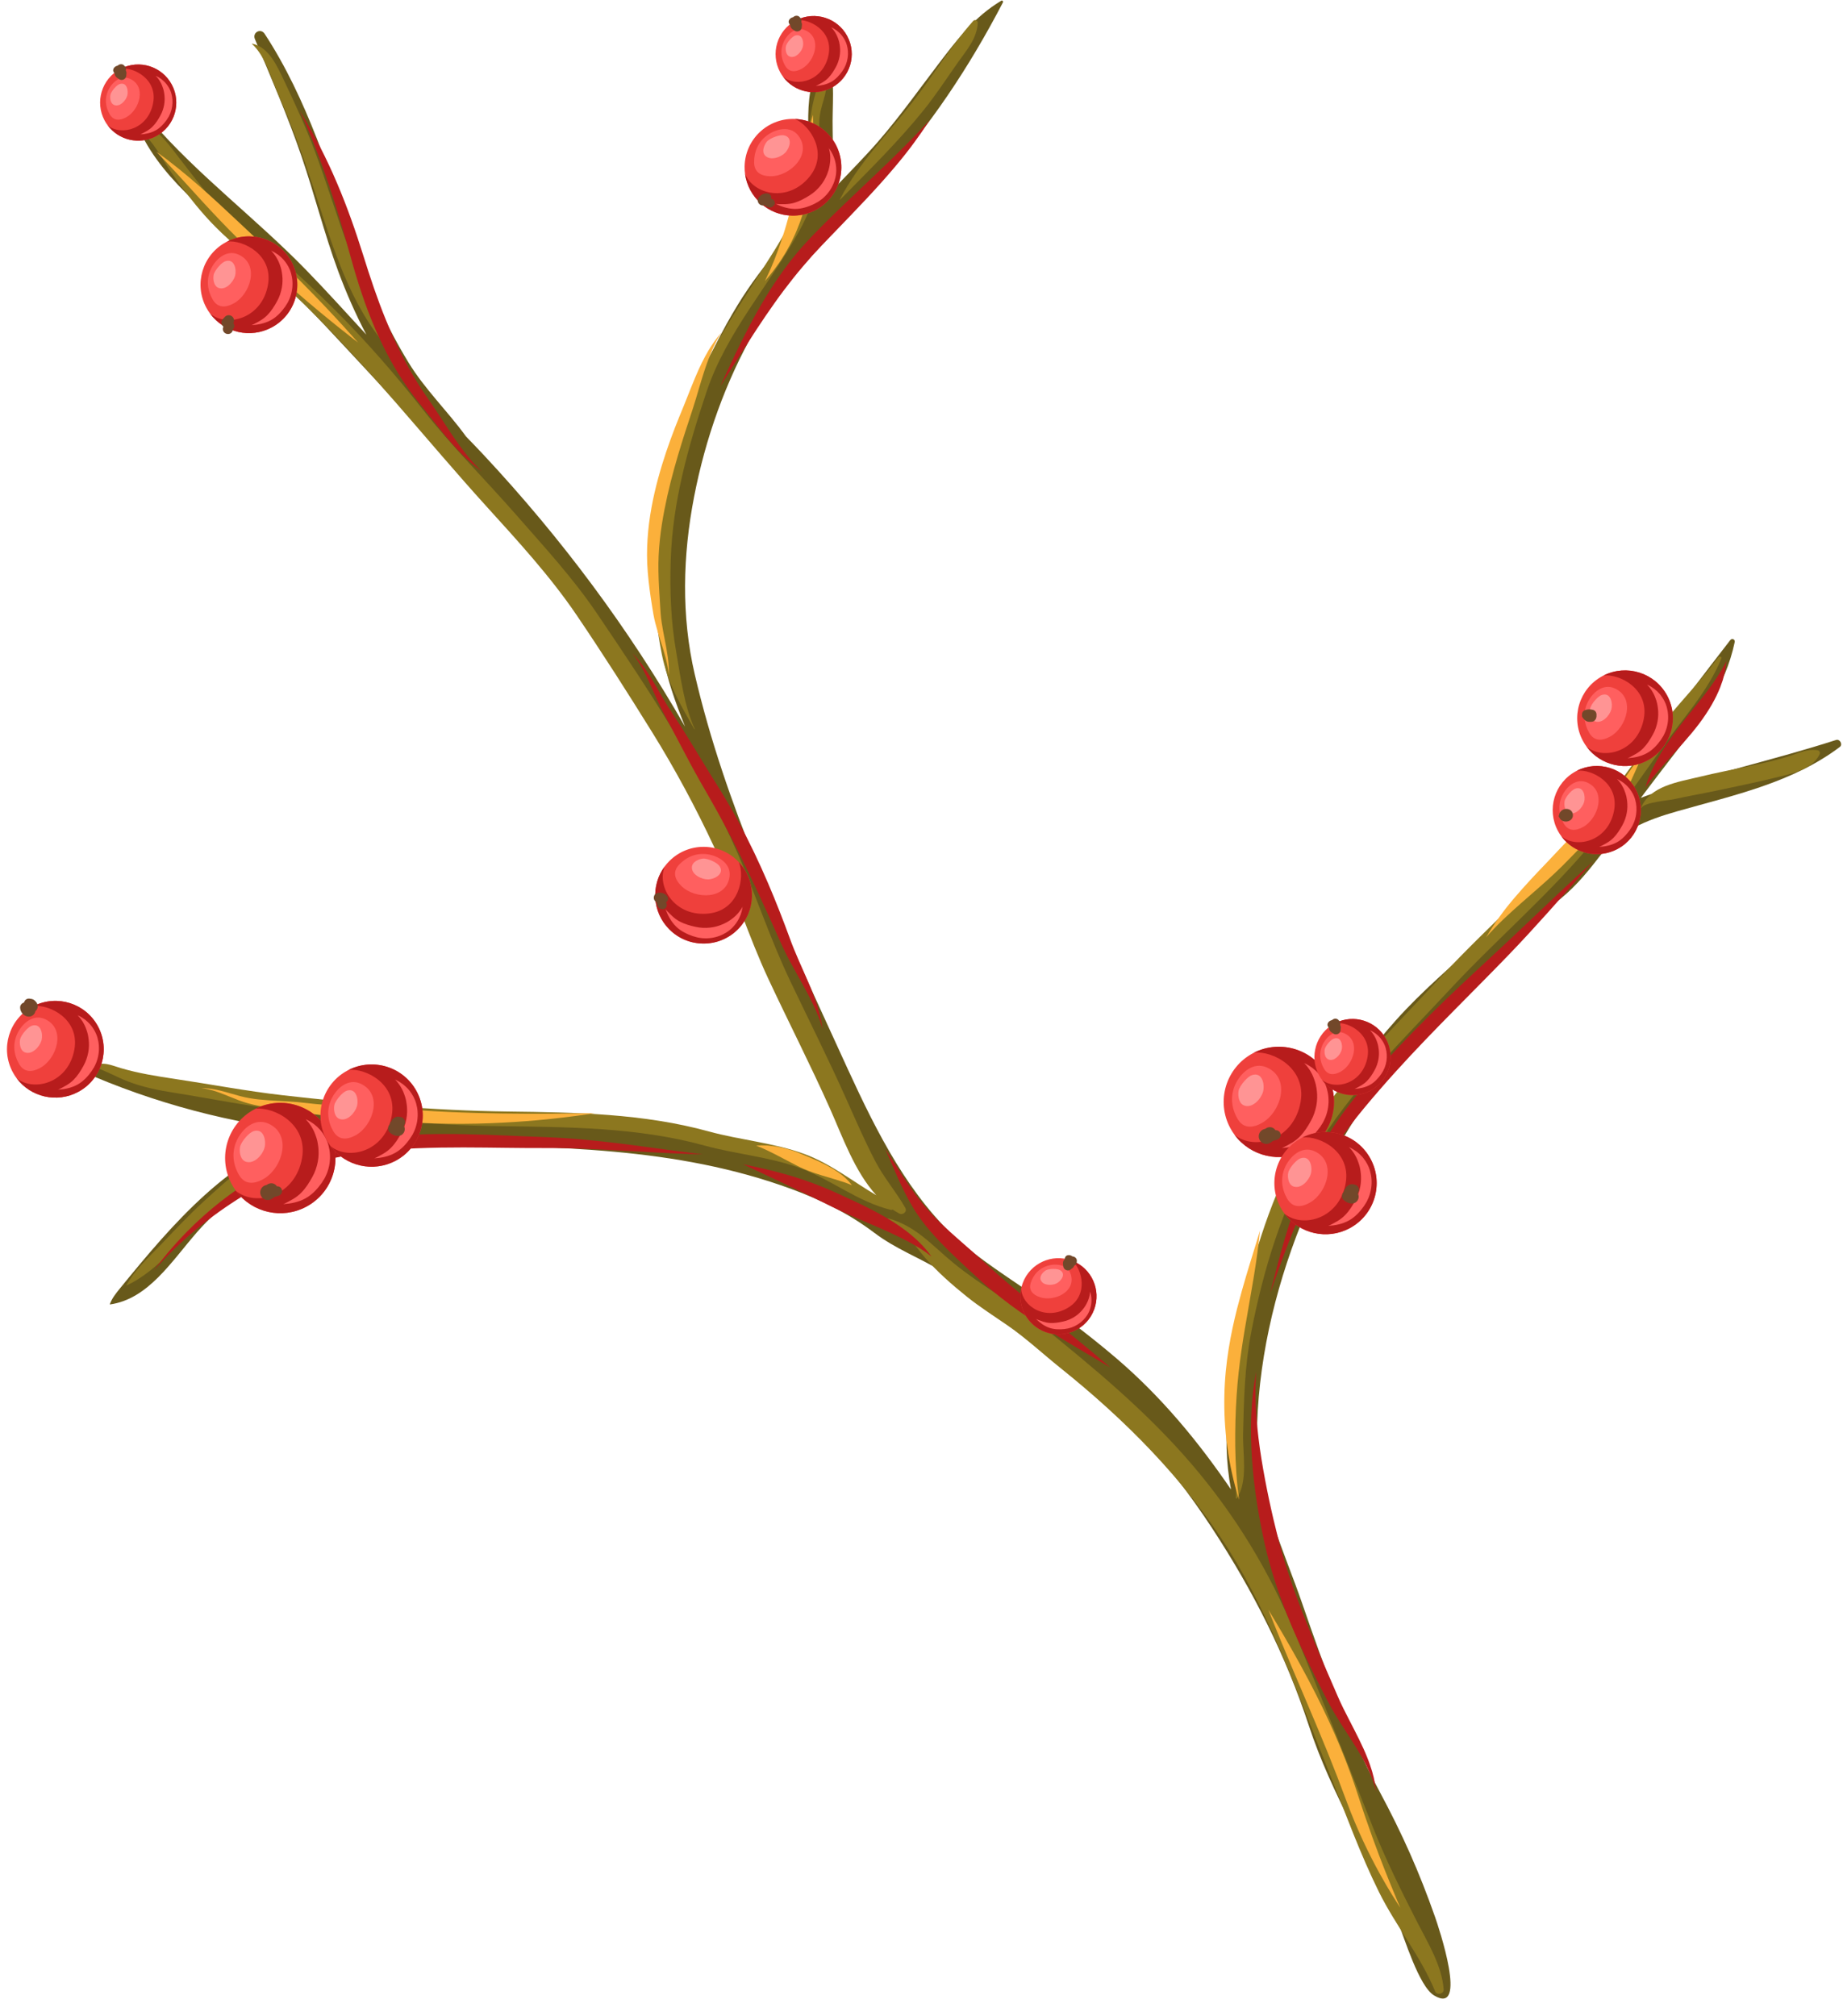
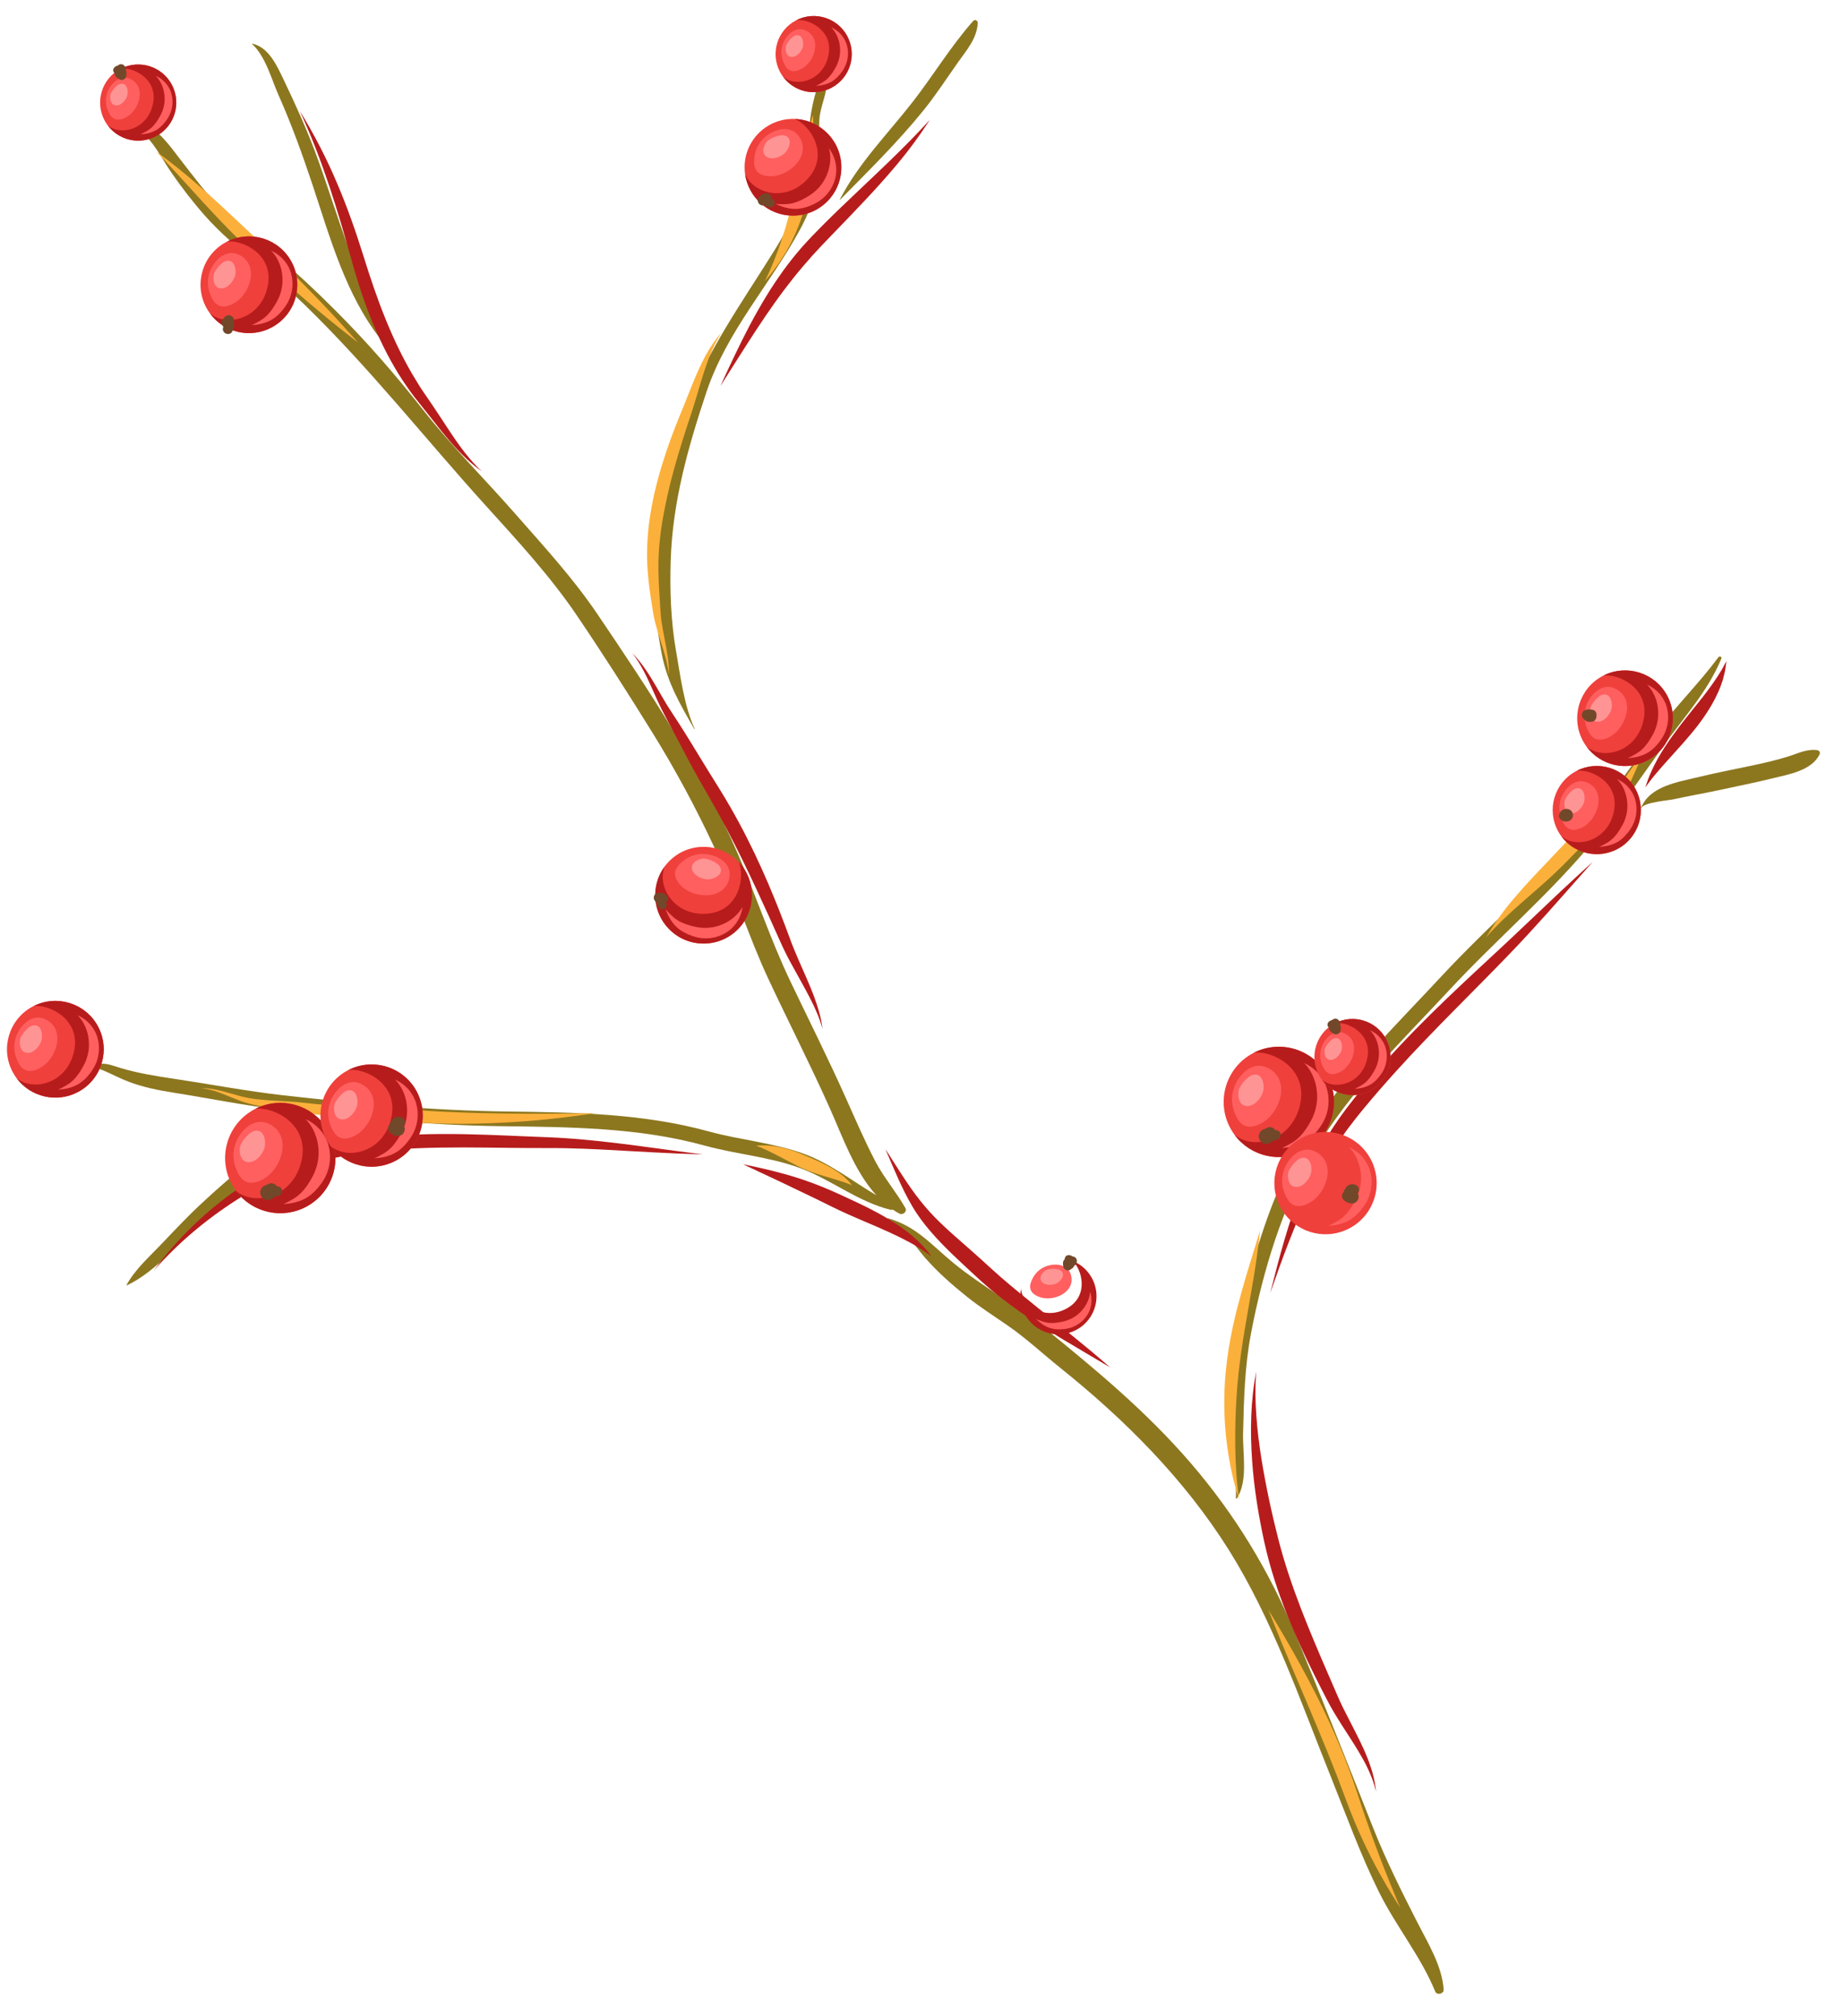
<svg xmlns="http://www.w3.org/2000/svg" height="941.6" preserveAspectRatio="xMidYMid meet" version="1.0" viewBox="68.5 33.2 860.6 941.6" width="860.6" zoomAndPan="magnify">
  <g>
    <g id="change1_1">
-       <path d="M 925.887 378.77 C 897.27 388.004 867.715 394.469 839.25 404.156 C 837.703 404.68 836.184 405.238 834.688 405.824 C 839.586 399.344 844.473 392.852 849.453 386.438 C 862.219 370 874.172 353.754 878.527 333.082 C 878.805 331.77 877.254 331.117 876.449 332.152 C 852.32 363.234 828.898 395.246 803.805 425.566 C 790.422 441.742 776.051 457.141 760.594 471.355 C 746.852 483.984 732.699 495.82 720.23 509.781 C 675.621 559.738 648.922 623.391 642.043 689.855 C 640.68 703.02 640.918 716.027 643.305 728.77 C 627.91 706.211 610.59 685.289 589.605 667.379 C 576.625 656.301 562.926 646.09 548.871 636.422 C 534.91 626.816 520.645 617.902 508.918 605.5 C 486.547 581.832 472.77 550.867 459.402 521.609 C 433.355 464.602 407.211 409.438 392.922 348.148 C 386.574 320.902 387.312 292.535 392.621 265.168 C 397.879 238.055 407.246 211.449 420.996 187.461 C 436.25 160.855 458.398 140.133 479.133 117.926 C 502.227 93.191 521.273 64.258 536.824 34.332 C 537.07 33.863 536.586 33.215 536.066 33.527 C 523.516 41.066 515.594 51.465 506.789 63.004 C 496.02 77.113 486.035 91.402 473.926 104.457 C 467.617 111.258 461.125 117.922 454.688 124.637 C 457.258 114.484 457.531 104.223 457.301 93.723 C 457.062 82.789 458.484 71.242 455.863 60.543 C 455.695 59.855 454.789 59.531 454.27 60.062 C 440.977 73.586 448.332 99.629 445.141 116.727 C 443.02 128.102 438.332 138.93 432.539 148.891 C 425.43 157.312 418.773 166.098 412.988 175.574 C 384.316 222.543 369.188 282.934 377.793 337.703 C 379.73 350.031 383.91 361.207 388.395 372.551 C 362.121 326.773 330.746 284.629 294.258 245.562 C 291.574 242.688 288.844 239.867 286.113 237.047 C 277.598 225.266 266.941 215.078 259.297 202.559 C 249.152 185.945 241.055 168.059 234.707 149.68 C 222.867 115.395 212.094 79.57 192.078 48.992 C 190.246 46.191 186.246 48.363 187.527 51.438 C 195.09 69.57 202.918 87.555 209.281 106.16 C 215.359 123.934 219.902 142.262 226.426 159.867 C 230.266 170.223 234.617 180.07 239.551 189.461 C 230.203 179.363 221.016 169.117 211.414 159.262 C 188.203 135.414 161.277 115.266 139.418 90.102 C 136.688 86.957 132.133 90.734 133.734 94.219 C 145.242 119.219 171.359 136.785 190.809 155.34 C 217.348 180.656 241.355 208.801 267.105 234.941 C 292.039 260.25 315.879 286.613 337.324 314.965 C 360.535 345.652 379.395 378.402 396.062 413.023 C 412.367 446.883 426.949 481.551 442.594 515.715 C 454.816 542.395 466.203 570.027 482.117 594.812 C 474.359 589.445 466.164 584.988 457.281 581.121 C 431.641 569.961 404.242 563.57 376.617 559.727 C 334.652 553.891 292.34 556.242 250.18 553.836 C 206.559 551.344 163.219 543.922 121.262 531.73 C 116.105 530.23 109.539 529.07 106.227 533.297 C 140.402 548.465 176.992 558.164 214.195 561.922 C 176.453 572.492 149.273 604.516 124.516 634.902 C 122.633 637.215 120.715 639.59 119.746 642.406 C 137.68 639.969 148.59 622.254 160.508 608.633 C 171.684 595.863 185.699 585.625 201.195 578.715 C 223.297 568.859 246.254 567.016 270.008 567.586 C 327.066 568.957 383.84 568.492 438.262 588.562 C 452.164 593.691 464.973 600.02 476.777 608.938 C 486.996 616.66 497.73 620.438 508.934 627.27 C 526.258 637.832 542.859 653.684 559.309 665.949 C 589.742 688.648 613.98 715.473 634.711 747.199 C 653.762 776.359 668.871 806.211 679.719 839.211 C 690.309 871.422 708.219 899.398 721.23 930.746 C 724.164 937.82 731.02 960.836 738.164 965.109 C 754.309 974.777 740.18 932.914 738.605 928.434 C 731.254 907.5 723.297 889.613 712.652 869.781 C 697.684 841.883 686.898 812.043 676.613 782.176 C 668.18 757.688 655.242 730.973 655.398 704.598 C 655.594 670.586 663.43 636.445 675.98 604.949 C 688.68 573.078 707.062 543.297 729.973 517.754 C 742.121 504.211 755.875 492.688 769.199 480.379 C 777.887 472.348 786.227 463.941 794.25 455.242 C 802.57 449.082 808.746 441.855 815.09 433.582 C 824.598 421.176 837.246 416.184 851.922 412.012 C 878.156 404.551 905.535 398.707 927.629 382.023 C 929.125 380.895 927.629 378.211 925.887 378.77" fill="#68591a" />
-     </g>
+       </g>
    <g id="change2_1">
      <path d="M 382.793 374.262 C 371.523 355.727 359.406 337.629 347.242 319.672 C 335.965 303.02 322.355 288.273 309.129 273.184 C 294.895 256.941 279.562 241.762 266.195 224.77 C 253.23 208.289 239.559 192.57 224.707 177.758 C 216.047 169.117 207.125 160.73 197.832 152.77 C 188.93 145.148 178.941 138.57 170.926 129.996 C 164.379 122.996 158.512 115.176 152.648 107.602 C 147.609 101.09 143.027 94.359 135.41 90.68 C 133.199 89.609 131.406 92.473 133.414 93.941 C 140.094 98.848 143.891 107.047 148.492 113.754 C 153.301 120.762 158.617 127.629 164.246 133.988 C 177.824 149.316 195.73 160.973 210.477 175.277 C 240.996 204.871 267.195 238.309 295.719 269.77 C 310.355 285.906 325.469 302.359 337.719 320.414 C 349.898 338.367 361.621 356.777 373.059 375.207 C 383.781 392.48 393.469 410.496 402.051 428.926 C 411.422 449.043 417.926 470.344 427.328 490.449 C 436.793 510.691 446.996 530.598 456.098 551.008 C 461.941 564.105 467.562 580.297 477.691 591.387 C 466.566 584.84 456.367 576.656 444.152 572.145 C 429.867 566.871 414.176 565.637 399.496 561.602 C 368.883 553.188 337.254 552.688 305.719 552.293 C 270.441 551.852 235.434 548.668 200.395 544.672 C 183.555 542.75 166.949 539.578 150.199 537.078 C 141.797 535.824 133.184 534.453 125.031 532.051 C 120.305 530.656 116.66 528.715 112.102 531.109 C 111.957 531.188 111.98 531.414 112.137 531.461 C 117.719 533.102 122.797 536.141 128.203 538.238 C 135.215 540.953 142.57 542.391 149.965 543.562 C 166.738 546.215 183.254 549.629 200.145 551.555 C 234.031 555.422 267.949 558.676 302.066 559.133 C 334.137 559.566 366.344 559.633 397.512 568.199 C 412.191 572.234 427.875 573.441 442.164 578.738 C 456.871 584.195 469.02 594.438 484.434 598.203 C 484.766 598.285 485.082 598.219 485.359 598.086 C 486.34 598.746 487.352 599.363 488.406 599.93 C 490.078 600.828 492.266 599.086 491.227 597.266 C 486.891 589.691 481.227 583.219 477.168 575.418 C 472.316 566.09 468.137 556.441 463.855 546.844 C 455.531 528.184 446.355 509.895 437.551 491.461 C 428.27 472.027 421.605 451.617 413.027 431.898 C 404.391 412.039 394.035 392.758 382.793 374.262" fill="#8c771f" />
    </g>
    <g id="change2_2">
      <path d="M 451.609 69.805 C 447.133 81.57 446.043 92.105 445.652 104.578 C 445.113 121.809 439.113 135.711 430.113 150.148 C 414.969 174.453 398.484 197.406 388.441 224.527 C 379.355 249.066 374.164 275.188 373.961 301.375 C 373.863 313.887 375.094 326.562 377.555 338.828 C 380.25 352.27 386.027 362.02 392.73 373.695 C 392.793 373.805 392.949 373.719 392.898 373.605 C 387.949 362.871 386.219 348.926 384.195 337.316 C 381.762 323.359 381.242 309.098 381.691 294.957 C 382.559 267.59 389.746 242.156 398.359 216.359 C 407.887 187.84 428.031 166.262 442.148 140.262 C 447.789 129.863 451.414 118.344 451.699 106.441 C 451.84 100.594 450.707 94.754 451.121 88.898 C 451.574 82.469 454.953 76.758 454.605 70.301 C 454.512 68.566 452.246 68.133 451.609 69.805" fill="#8c771f" />
    </g>
    <g id="change2_3">
      <path d="M 522.98 42.934 C 512.348 54.945 504.246 68.562 494.402 81.148 C 482.824 95.957 469.406 109.434 460.715 126.281 C 460.668 126.375 460.781 126.484 460.863 126.402 C 474.207 112.828 487.957 99.359 499.906 84.516 C 505.617 77.422 510.523 69.824 515.77 62.398 C 519.859 56.605 524.688 51.246 525.078 43.879 C 525.137 42.855 523.715 42.102 522.98 42.934" fill="#8c771f" />
    </g>
    <g id="change2_4">
      <path d="M 186.277 53.574 C 186.191 53.555 186.105 53.66 186.184 53.73 C 192.492 59.434 195.254 70.203 198.609 77.742 C 204.621 91.262 209.602 105.031 214.281 119.062 C 222.582 143.93 229.805 170.695 246.242 191.602 C 246.762 192.262 247.961 191.609 247.707 190.816 C 243.246 176.746 236.883 163.555 231.613 149.793 C 225.758 134.496 221.18 118.746 215.391 103.426 C 211.16 92.238 206.203 81.422 201.051 70.637 C 197.91 64.062 194.062 55.246 186.277 53.574" fill="#8c771f" />
    </g>
    <g id="change2_5">
      <path d="M 204.672 566.398 C 188.688 571.262 175.285 583.562 163.234 594.645 C 156.531 600.809 150.316 607.422 144.051 614.02 C 138.246 620.133 131.645 625.902 127.559 633.355 C 127.512 633.445 127.602 633.539 127.695 633.496 C 141.668 626.992 153.609 611.875 164.629 601.383 C 177.504 589.129 192.168 579.516 205.453 567.859 C 206.078 567.316 205.484 566.148 204.672 566.398" fill="#8c771f" />
    </g>
    <g id="change2_6">
      <path d="M 624.578 716.547 C 603.816 692.398 579.879 672.551 555.219 652.586 C 542.109 641.973 527.172 634.004 514.051 623.305 C 503.637 614.812 496.504 605.914 483.238 602.172 C 483.039 602.117 482.879 602.422 483.086 602.52 C 490.23 605.914 495.324 614.703 500.453 620.578 C 506.297 627.27 513.062 633.203 519.98 638.758 C 526.098 643.668 532.645 647.797 539.078 652.254 C 547.734 658.25 555.426 665.449 563.625 672.023 C 593.855 696.254 621.523 723.984 642.25 756.957 C 662.602 789.328 675.48 826.984 689.695 862.348 C 697.035 880.613 703.672 899.129 712.418 916.797 C 720.223 932.566 732.055 947 738.672 963.254 C 739.441 965.152 742.773 964.379 742.629 962.336 C 741.844 951.203 735.32 940.738 730.348 930.984 C 722.941 916.461 715.672 901.93 709.664 886.758 C 697.691 856.52 685.781 826.297 673.352 796.238 C 661.238 766.957 645.258 740.602 624.578 716.547" fill="#8c771f" />
    </g>
    <g id="change2_7">
      <path d="M 870.914 340.133 C 862.141 352.031 851.547 362.434 842.633 374.234 C 832.285 387.93 822.605 402.113 811.992 415.613 C 791.133 442.152 764.68 464.277 741.727 488.992 C 720.41 511.949 696.773 534.926 679.789 561.395 C 664.148 585.762 655.488 614.074 648.531 641.953 C 644.715 657.246 642.562 672.805 642.547 688.578 C 642.539 695.746 642.125 703.145 642.805 710.285 C 643.52 717.84 646.137 725.066 645.586 732.754 C 645.566 733.051 645.969 733.152 646.117 732.914 C 651.355 724.676 648.742 712.164 648.961 702.762 C 649.32 687.062 649.719 671.316 652.672 655.852 C 658.203 626.84 667.387 596.434 682.316 570.836 C 698.617 542.883 723.402 519.133 745.297 495.535 C 767.281 471.844 792.441 450.535 812.93 425.559 C 824.789 411.102 835.223 395.492 846.141 380.328 C 855.477 367.355 866.137 355.715 872.301 340.754 C 872.652 339.895 871.395 339.48 870.914 340.133" fill="#8c771f" />
    </g>
    <g id="change2_8">
      <path d="M 917.047 383.527 C 911.992 382.887 908.082 385.082 903.25 386.574 C 897.438 388.375 891.516 389.691 885.566 390.938 C 877.723 392.586 869.836 394.113 862.047 396.004 C 852.312 398.371 839.016 400.172 834.848 410.359 C 834.805 410.465 834.98 410.543 835.031 410.441 C 836.434 407.824 847.539 407.039 850.215 406.438 C 856.891 404.934 863.633 403.824 870.316 402.383 C 878.953 400.52 887.656 398.801 896.234 396.688 C 903.742 394.832 914.43 393.105 918.141 385.566 C 918.605 384.621 918.09 383.66 917.047 383.527" fill="#8c771f" />
    </g>
    <g id="change3_1">
      <path d="M 293.426 253.27 C 293.426 253.27 293.18 253.027 292.699 252.566 C 292.219 252.102 291.496 251.426 290.617 250.473 C 288.828 248.602 286.336 245.723 283.453 241.789 C 280.566 237.855 277.309 232.875 273.512 227.055 C 271.633 224.156 269.488 221.016 267.277 217.816 C 265.051 214.664 262.934 211.18 260.762 207.508 C 256.488 200.113 252.383 191.715 248.625 182.426 C 244.82 173.148 241.406 163.012 238.047 152.211 C 234.629 141.348 230.719 130.035 225.863 118.688 C 221.055 107.324 215.238 95.973 208.469 84.98 C 213.914 96.688 218.371 108.5 222.258 120.059 C 226.117 131.633 229.395 142.98 232.434 153.875 C 235.469 164.855 238.875 175.305 242.875 184.797 C 246.836 194.312 251.359 202.895 256.164 210.328 C 258.617 214.016 261.035 217.477 263.566 220.578 C 266.004 223.641 268.305 226.535 270.457 229.246 C 274.734 234.719 278.551 239.426 281.949 243.035 C 285.328 246.66 288.211 249.246 290.25 250.871 C 291.254 251.703 292.066 252.281 292.609 252.676 C 293.148 253.066 293.426 253.27 293.426 253.27" fill="#b71c1c" />
    </g>
    <g id="change3_2">
      <path d="M 502.633 89.195 C 502.633 89.195 501.859 90.039 500.395 91.641 C 498.926 93.234 496.754 95.57 493.883 98.484 C 491.016 101.398 487.504 104.938 483.348 108.938 C 479.203 112.949 474.438 117.453 469.18 122.43 C 463.926 127.41 458.176 132.863 452.176 138.902 C 449.172 141.91 446.117 145.086 443.047 148.523 C 440.023 151.973 437.086 155.652 434.27 159.547 C 431.477 163.457 428.723 167.523 426.145 171.797 C 423.559 176.062 421.039 180.473 418.648 185.023 C 413.836 194.117 409.371 203.699 404.891 213.496 C 410.699 204.418 416.262 195.438 421.863 186.926 C 424.648 182.66 427.484 178.539 430.312 174.547 C 433.129 170.547 436.043 166.75 438.93 163.086 C 441.836 159.438 444.805 155.996 447.727 152.688 C 450.684 149.438 453.684 146.289 456.625 143.254 C 462.477 137.176 467.996 131.492 472.957 126.184 C 482.902 115.578 490.555 106.438 495.391 99.766 C 497.836 96.449 499.637 93.797 500.824 91.977 C 502.008 90.156 502.633 89.195 502.633 89.195" fill="#b71c1c" />
    </g>
    <g id="change3_3">
      <path d="M 452.598 513.754 C 452.598 513.754 452.547 513.406 452.449 512.723 C 452.355 512.035 452.211 511.016 451.922 509.691 C 451.668 508.363 451.258 506.738 450.703 504.844 C 450.168 502.934 449.422 500.781 448.543 498.371 C 446.754 493.566 444.18 487.859 441.309 481.32 C 439.859 478.023 438.457 474.602 437.082 470.785 C 435.684 466.961 434.152 462.941 432.512 458.738 C 425.902 441.961 417.199 422.219 404.715 402.035 C 401.574 397.016 398.449 392.012 395.27 386.762 C 392.086 381.543 388.848 376.188 385.391 370.84 C 383.68 368.152 381.84 365.488 380.188 362.82 C 378.516 360.121 376.926 357.301 375.289 354.469 C 372.012 348.824 368.5 343.031 363.781 338.273 C 367.938 343.527 370.664 349.539 373.312 355.48 C 374.645 358.453 375.949 361.434 377.398 364.363 C 378.867 367.328 380.43 370.078 381.891 372.887 C 384.855 378.492 387.773 384.008 390.637 389.418 C 393.516 394.812 396.539 400.137 399.473 405.168 C 411.117 425.332 419.992 444.574 427.434 460.883 C 429.273 464.977 431.027 468.879 432.688 472.574 C 434.324 476.305 436.113 479.859 437.828 483.012 C 441.281 489.363 444.371 494.695 446.656 499.203 C 447.801 501.449 448.797 503.465 449.555 505.258 C 450.336 507.039 450.949 508.578 451.375 509.844 C 451.84 511.102 452.117 512.086 452.305 512.75 C 452.5 513.414 452.598 513.754 452.598 513.754" fill="#b71c1c" />
    </g>
    <g id="change3_4">
      <path d="M 711.051 869.973 C 711.051 869.973 711.008 869.605 710.926 868.883 C 710.844 868.16 710.754 867.078 710.461 865.688 C 710.227 864.281 709.816 862.566 709.242 860.566 C 708.648 858.57 707.891 856.281 706.863 853.781 C 704.883 848.746 701.852 842.875 698.402 836.184 C 696.68 832.844 694.855 829.301 693.215 825.492 C 691.52 821.578 689.73 817.453 687.855 813.121 C 684.109 804.477 680.098 795.027 676.137 784.836 C 672.215 774.633 668.395 763.664 665.395 751.902 C 662.367 740.043 659.648 727.527 657.527 714.473 C 656.488 707.945 655.648 701.273 655.168 694.473 C 654.672 687.68 654.539 680.746 655.113 673.75 C 652.414 687.547 652.238 701.57 653.16 714.973 C 654.07 728.402 656.246 741.289 658.887 753.441 C 661.586 765.707 665.43 777.059 669.547 787.426 C 673.695 797.789 678.152 807.184 682.367 815.672 C 684.48 819.918 686.547 823.934 688.516 827.727 C 690.539 831.625 692.699 835.098 694.723 838.301 C 698.824 844.672 702.391 850.059 704.914 854.703 C 706.215 857.008 707.227 859.129 708.055 860.996 C 708.859 862.867 709.492 864.488 709.902 865.828 C 710.367 867.156 710.602 868.207 710.781 868.906 C 710.961 869.613 711.051 869.973 711.051 869.973" fill="#b71c1c" />
    </g>
    <g id="change3_5">
      <path d="M 812.246 435.707 C 812.246 435.707 806.762 440.594 797.141 449.602 C 792.363 454.129 786.527 459.656 779.773 466.059 C 773.055 472.477 765.305 479.598 756.766 487.551 C 748.246 495.508 738.977 504.281 729.391 514.051 C 719.812 523.824 709.938 534.637 700.438 546.703 C 695.703 552.684 690.984 559.23 687 566.234 C 682.98 573.246 679.477 580.684 676.406 588.391 C 670.219 603.809 665.859 620.273 661.652 637.031 C 667.328 620.703 673.207 604.773 680.246 590.078 C 683.766 582.734 687.605 575.715 691.828 569.16 C 696.016 562.547 700.598 556.566 705.445 550.73 C 724.695 527.496 744.43 508.273 760.75 491.648 C 768.938 483.379 776.344 475.758 782.637 468.879 C 788.953 462.02 794.297 456.008 798.652 451.066 C 807.375 441.207 812.246 435.707 812.246 435.707" fill="#b71c1c" />
    </g>
    <g id="change3_6">
      <path d="M 874.652 341.961 C 874.652 341.961 874.406 342.418 873.945 343.277 C 873.461 344.121 872.895 345.41 871.879 346.926 C 871.402 347.688 870.871 348.531 870.297 349.453 C 869.688 350.352 869.027 351.32 868.32 352.359 C 867.625 353.398 866.781 354.457 865.969 355.609 C 865.156 356.758 864.18 357.914 863.254 359.168 C 861.316 361.637 859.156 364.309 856.824 367.195 C 854.516 370.09 852.074 373.238 849.602 376.656 C 848.375 378.375 847.125 380.141 845.926 382.012 C 844.703 383.859 843.535 385.812 842.418 387.84 C 841.328 389.883 840.227 391.957 839.309 394.16 C 838.324 396.324 837.551 398.617 836.801 400.898 C 838.25 398.957 839.629 397.051 841.137 395.273 C 842.578 393.461 844.129 391.77 845.602 390.082 C 848.621 386.719 851.523 383.488 854.297 380.402 C 857.062 377.266 859.652 374.191 861.941 371.152 C 864.219 368.109 866.199 365.109 867.848 362.25 C 868.637 360.789 869.43 359.441 870.055 358.07 C 870.676 356.699 871.297 355.438 871.762 354.188 C 872.203 352.941 872.617 351.777 873 350.703 C 873.297 349.598 873.527 348.578 873.746 347.672 C 874.238 345.879 874.285 344.387 874.465 343.438 C 874.59 342.473 874.652 341.961 874.652 341.961" fill="#b71c1c" />
    </g>
    <g id="change3_7">
      <path d="M 396.773 572.305 C 396.773 572.305 388.906 571.387 374.84 569.441 C 367.805 568.484 359.211 567.309 349.195 566.227 C 344.191 565.688 338.828 565.168 333.129 564.781 C 327.414 564.379 321.383 564.207 315.141 563.938 C 302.602 563.434 288.855 562.707 274.051 562.797 C 259.27 562.93 243.34 563.734 226.973 567.336 C 218.812 569.102 210.512 571.746 202.57 575.344 C 194.605 578.93 186.891 583.363 179.512 588.469 C 164.754 598.68 151.312 611.641 140.234 626.648 C 152.551 612.629 166.82 601.055 181.723 591.859 C 189.191 587.285 196.863 583.348 204.645 580.195 C 212.441 577.023 220.289 574.777 228.211 573.242 C 244.023 570.113 259.551 569.418 274.121 569.148 C 288.707 568.91 302.422 569.289 315.012 569.344 C 321.336 569.391 327.297 569.305 332.922 569.434 C 338.566 569.547 343.902 569.77 348.902 570.012 C 358.914 570.559 367.57 571.031 374.656 571.422 C 381.75 571.805 387.285 572.02 391.039 572.137 C 394.793 572.246 396.773 572.305 396.773 572.305" fill="#b71c1c" />
    </g>
    <g id="change3_8">
      <path d="M 503.484 620.027 C 503.484 620.027 503.051 619.453 502.234 618.375 C 501.832 617.82 501.297 617.168 500.629 616.426 C 499.98 615.664 499.215 614.801 498.289 613.891 C 497.387 612.945 496.316 611.98 495.133 610.93 C 493.938 609.898 492.617 608.789 491.145 607.691 C 488.199 605.484 484.691 603.203 480.715 600.949 C 476.742 598.691 472.312 596.438 467.551 594.227 C 465.184 593.129 462.734 592 460.223 590.836 C 457.664 589.66 454.996 588.48 452.238 587.379 C 446.723 585.164 440.848 583.113 434.664 581.434 C 428.492 579.719 422.062 578.254 415.477 576.934 C 427.668 582.598 439.227 588.098 449.672 593.16 C 452.277 594.445 454.824 595.699 457.301 596.922 C 459.836 598.172 462.32 599.328 464.723 600.398 C 469.523 602.562 474.035 604.398 478.105 606.172 C 486.246 609.688 492.691 612.883 496.977 615.539 C 498.07 616.172 499.004 616.797 499.809 617.348 C 500.629 617.883 501.309 618.367 501.832 618.785 C 502.91 619.598 503.484 620.027 503.484 620.027" fill="#b71c1c" />
    </g>
    <g id="change3_9">
      <path d="M 586.871 671.781 C 586.871 671.781 583.676 668.945 577.797 664.02 C 571.91 659.109 563.285 652.168 552.816 643.727 C 547.617 639.461 541.895 634.906 536.023 629.805 C 533.066 627.223 530.188 624.609 527.047 621.711 C 523.914 618.863 520.664 616.031 517.379 613.141 C 514.082 610.262 510.762 607.312 507.527 604.18 C 504.262 601.051 501.242 597.73 498.316 594.074 C 492.473 586.781 487.395 578.266 481.93 569.82 C 485.93 579.039 489.562 588.23 494.562 596.66 C 497.02 600.879 500.008 604.812 503.082 608.363 C 506.164 611.938 509.379 615.23 512.566 618.344 C 515.766 621.449 518.945 624.363 521.984 627.207 C 524.98 630.039 528.156 632.902 531.211 635.457 C 537.398 640.578 543.41 645.02 549.094 648.777 C 560.438 656.328 570.043 661.77 576.605 665.707 C 583.188 669.602 586.871 671.781 586.871 671.781" fill="#b71c1c" />
    </g>
    <g id="change4_1">
      <path d="M 235.668 193.16 C 235.668 193.16 233.211 190.336 228.699 185.375 C 224.176 180.434 217.605 173.348 209.246 164.965 C 205.07 160.77 200.457 156.238 195.453 151.465 C 190.422 146.746 185.062 141.719 179.438 136.449 C 168.234 125.918 155.754 114.301 141.449 103.977 C 147.574 110.305 153.34 116.676 158.945 122.852 C 164.539 129.039 170.055 134.953 175.48 140.496 C 180.914 146.059 186.332 151.098 191.41 155.773 C 196.504 160.453 201.332 164.758 205.797 168.648 C 214.711 176.441 222.215 182.531 227.445 186.719 C 232.688 190.895 235.668 193.16 235.668 193.16" fill="#fbb03b" />
    </g>
    <g id="change4_2">
      <path d="M 405.383 188.52 C 405.383 188.52 405.188 188.746 404.809 189.191 C 404.438 189.641 403.848 190.281 403.172 191.199 C 401.77 192.996 399.848 195.785 397.789 199.609 C 395.703 203.41 393.562 208.273 391.312 213.918 C 390.191 216.723 388.996 219.719 387.727 222.887 C 386.43 226.027 385.027 229.414 383.66 232.969 C 380.91 240.086 378.148 247.992 375.797 256.668 C 373.469 265.344 371.539 274.816 370.879 284.934 C 370.535 289.973 370.535 295.234 370.984 300.469 C 371.406 305.715 372.145 310.977 372.984 316.266 C 373.383 318.871 373.844 321.688 374.547 324.352 C 375.23 327.035 376.055 329.664 376.887 332.289 C 378.535 337.535 380.27 342.809 380.816 348.434 C 381.02 342.781 379.926 337.176 378.887 331.781 C 378.359 329.078 377.84 326.406 377.453 323.766 C 377.047 321.117 376.891 318.57 376.734 315.855 C 376.41 310.516 376.047 305.301 375.969 300.223 C 375.855 295.137 376.105 290.246 376.613 285.422 C 377.105 280.605 377.863 275.922 378.742 271.383 C 379.625 266.844 380.602 262.445 381.68 258.207 C 383.836 249.73 386.23 241.871 388.539 234.691 C 389.715 231.098 390.84 227.668 391.902 224.422 C 392.973 221.121 393.879 218.008 394.738 215.109 C 396.434 209.305 398 204.371 399.527 200.406 C 401.035 196.438 402.512 193.461 403.621 191.496 C 404.145 190.492 404.629 189.777 404.922 189.273 C 405.227 188.777 405.383 188.52 405.383 188.52" fill="#fbb03b" />
    </g>
    <g id="change4_3">
      <path d="M 448.078 86.828 C 448.078 86.828 447.484 89.145 446.438 93.242 C 445.938 95.301 445.316 97.812 444.652 100.711 C 444.008 103.613 443.281 106.898 442.48 110.512 C 441.691 114.121 440.801 118.035 439.828 122.203 C 438.832 126.363 437.695 130.758 436.465 135.359 C 435.785 137.637 435.188 140.012 434.391 142.367 C 433.676 144.758 432.816 147.145 431.965 149.602 C 431.02 152.012 430.164 154.531 429.07 156.992 C 428.078 159.508 426.852 161.949 425.684 164.492 C 427.465 162.359 429.27 160.238 430.848 157.996 C 432.516 155.805 433.941 153.488 435.348 151.199 C 436.672 148.871 437.953 146.547 439.027 144.184 C 440.184 141.852 441.078 139.469 441.992 137.148 C 442.828 134.805 443.637 132.508 444.227 130.219 C 444.891 127.949 445.367 125.707 445.848 123.539 C 446.727 119.191 447.324 115.098 447.691 111.344 C 448.453 103.836 448.449 97.699 448.34 93.449 C 448.238 89.199 448.078 86.828 448.078 86.828" fill="#fbb03b" />
    </g>
    <g id="change4_4">
      <path d="M 346.297 553.074 C 346.297 553.074 340.965 553.141 331.426 553.258 C 321.887 553.344 308.141 553.434 291.332 552.984 C 282.93 552.746 273.754 552.395 263.977 551.703 C 259.059 551.328 253.984 550.941 248.762 550.547 C 243.484 550.215 238.086 550.023 232.598 549.809 C 227.109 549.586 221.527 549.324 215.883 548.797 C 213.074 548.555 210.242 548.125 207.219 547.867 C 204.246 547.617 201.277 547.473 198.312 547.316 C 192.387 546.996 186.453 546.641 180.629 545.098 C 174.809 543.582 168.742 541.242 162.406 541.383 C 168.711 541.996 174.211 544.887 180.012 547.051 C 185.875 549.281 192.066 550.227 197.98 550.98 C 200.945 551.363 203.863 551.711 206.715 552.137 C 209.512 552.555 212.395 553.164 215.305 553.57 C 221.082 554.418 226.766 554.922 232.289 555.316 C 237.781 555.68 243.145 556.035 248.363 556.383 C 253.492 556.77 258.656 557.277 263.617 557.52 C 273.547 558.082 282.836 558.117 291.316 557.941 C 308.289 557.543 322.047 556.227 331.543 555.09 C 336.289 554.52 339.977 554 342.477 553.637 C 344.977 553.27 346.297 553.074 346.297 553.074" fill="#fbb03b" />
    </g>
    <g id="change4_5">
      <path d="M 466.289 586.715 C 466.289 586.715 466.066 586.422 465.652 585.883 C 465.234 585.332 464.555 584.566 463.605 583.656 C 461.73 581.809 458.621 579.57 454.621 577.473 C 452.625 576.41 450.41 575.379 448.062 574.379 C 446.898 573.887 445.703 573.379 444.469 572.855 C 443.301 572.359 441.91 571.754 440.535 571.242 C 435.016 569.16 428.391 567.645 421.617 568.23 C 424.77 569.422 427.645 570.852 430.391 572.242 C 433.137 573.676 435.758 575.043 438.254 576.344 C 439.523 577.008 440.68 577.633 442.016 578.277 C 443.309 578.895 444.57 579.43 445.797 579.906 C 448.242 580.871 450.543 581.602 452.645 582.242 C 456.848 583.504 460.227 584.484 462.598 585.293 C 463.785 585.691 464.707 586.047 465.328 586.312 C 465.953 586.574 466.289 586.715 466.289 586.715" fill="#fbb03b" />
    </g>
    <g id="change4_6">
      <path d="M 656.848 607.949 C 656.848 607.949 655.773 611.469 653.855 617.746 C 651.918 624.031 649.062 633.047 646.156 644.359 C 643.316 655.648 640.531 669.449 640.23 684.879 C 640.062 692.57 640.453 700.621 641.578 708.832 C 642.695 717.035 644.465 725.414 647.117 733.645 C 645.914 725.086 645.418 716.676 645.301 708.555 C 645.227 700.43 645.438 692.586 645.93 685.129 C 646.895 670.223 649.227 656.84 651.23 645.445 C 653.234 634.055 654.836 624.684 655.656 618.145 C 656.531 611.609 656.848 607.949 656.848 607.949" fill="#fbb03b" />
    </g>
    <g id="change4_7">
      <path d="M 722.367 924.129 C 722.367 924.129 720.605 920.105 717.664 912.836 C 714.695 905.578 710.578 895.074 706.113 882.027 C 704.996 878.766 703.844 875.348 702.695 871.777 C 701.52 868.184 700.25 864.406 698.84 860.574 C 696.02 852.891 692.688 844.836 688.848 836.566 C 681.191 820.004 671.539 802.633 660.789 784.992 C 668.312 804.25 676.316 822.375 683.266 839.023 C 686.762 847.344 689.992 855.301 692.895 862.812 C 694.32 866.586 695.699 870.234 697.023 873.746 C 698.34 877.32 699.699 880.727 701.047 883.953 C 706.457 896.879 711.926 906.906 715.895 913.711 C 717.875 917.117 719.539 919.699 720.645 921.461 C 721.773 923.207 722.367 924.129 722.367 924.129" fill="#fbb03b" />
    </g>
    <g id="change4_8">
      <path d="M 836.312 384.172 C 836.312 384.172 834.156 386.699 830.727 391.562 C 829.047 393.988 826.992 396.945 824.621 400.363 C 822.23 403.75 819.453 407.383 815.961 411.008 C 812.477 414.672 808.297 418.406 803.824 422.613 C 801.594 424.719 799.293 426.961 797.027 429.41 C 794.824 431.738 792.566 434.133 790.25 436.586 C 785.551 441.465 780.645 446.695 775.809 452.352 C 770.965 457.988 766.391 464.25 762.438 470.945 C 767.539 465.059 773.16 459.988 778.641 455.121 C 784.121 450.258 789.59 445.68 794.574 440.945 C 797.078 438.59 799.473 436.215 801.75 433.836 C 803.926 431.555 806.133 429.383 808.297 427.254 C 812.633 423 816.754 418.875 820.129 414.648 C 823.555 410.434 826.012 406.109 827.914 402.352 C 829.828 398.57 831.277 395.258 832.488 392.559 C 834.84 387.137 836.312 384.172 836.312 384.172" fill="#fbb03b" />
    </g>
    <g id="change5_1">
      <path d="M 832.258 401.77 C 837.637 411.785 833.879 424.266 823.863 429.645 C 814.77 434.527 803.645 431.883 797.648 423.859 C 797.039 423.043 796.484 422.172 795.984 421.246 C 790.609 411.23 794.367 398.754 804.391 393.375 C 804.551 393.285 804.711 393.199 804.875 393.121 C 814.805 388.121 826.965 391.914 832.258 401.77" fill="#ef403c" />
    </g>
    <g id="change3_10">
      <path d="M 832.258 401.77 C 837.637 411.785 833.879 424.266 823.863 429.645 C 814.77 434.527 803.645 431.883 797.648 423.859 C 797.652 423.863 797.656 423.859 797.66 423.867 C 805.168 429.828 819.746 425.742 822.238 411.531 C 824.469 398.801 811.816 392.355 804.875 393.121 C 814.805 388.121 826.965 391.914 832.258 401.77" fill="#b71c1c" />
    </g>
    <g id="change6_1">
      <path d="M 823.582 397.004 C 823.582 397.004 823.785 397.227 824.164 397.656 C 824.344 397.879 824.598 398.113 824.836 398.457 C 825.07 398.789 825.34 399.172 825.645 399.602 C 825.898 400.062 826.211 400.547 826.488 401.102 C 826.742 401.676 827.047 402.258 827.262 402.938 C 827.531 403.586 827.703 404.316 827.914 405.059 C 827.988 405.438 828.062 405.828 828.137 406.23 C 828.207 406.629 828.246 407.039 828.309 407.453 C 828.496 409.121 828.473 410.945 828.125 412.84 C 827.961 413.785 827.684 414.742 827.363 415.715 C 827.191 416.195 826.973 416.668 826.789 417.164 C 826.551 417.645 826.305 418.129 826.059 418.617 C 824.914 420.684 823.68 422.684 821.961 424.434 C 821.102 425.316 820.074 426.102 818.926 426.797 C 818.352 427.145 817.75 427.477 817.133 427.797 C 816.531 428.168 815.879 428.434 815.23 428.723 C 815.938 428.652 816.633 428.551 817.355 428.504 C 818.062 428.402 818.766 428.273 819.461 428.105 C 820.852 427.766 822.234 427.27 823.52 426.559 C 824.816 425.863 825.957 424.93 826.949 423.938 C 827.941 422.945 828.797 421.887 829.547 420.828 C 829.926 420.281 830.285 419.676 830.637 419.102 C 830.93 418.492 831.242 417.895 831.492 417.281 C 831.973 416.047 832.312 414.793 832.492 413.559 C 832.676 412.32 832.723 411.105 832.637 409.949 C 832.562 408.793 832.352 407.691 832.066 406.676 C 831.902 406.172 831.777 405.672 831.574 405.211 C 831.363 404.758 831.156 404.316 830.957 403.883 C 830.48 403.062 830.043 402.297 829.516 401.656 C 829.035 400.988 828.465 400.465 827.988 399.965 C 827.484 399.488 826.973 399.105 826.547 398.746 C 826.082 398.438 825.664 398.164 825.305 397.926 C 824.953 397.688 824.609 397.547 824.359 397.406 C 823.852 397.141 823.582 397.004 823.582 397.004" fill="#ff5f5f" />
    </g>
    <g id="change6_2">
      <path d="M 798.676 417.754 C 800.801 421.469 804.219 421.371 807.77 419.391 C 814.832 415.445 818.789 402.766 809.688 398.66 C 804.57 396.355 799.82 400.66 797.844 405.066 C 795.945 409.305 796.387 413.758 798.676 417.754" fill="#ff5f5f" />
    </g>
    <g id="change7_1">
      <path d="M 801.402 403.574 C 800.254 404.836 799.266 406.379 799.094 407.414 C 798.789 409.285 799.184 412.152 801.246 412.867 C 804.355 413.941 807.492 410.328 808.219 407.746 C 808.949 405.156 808.047 400.215 804.109 401.5 C 803.316 401.762 802.309 402.578 801.402 403.574" fill="#ff9494" />
    </g>
    <g id="change8_1">
      <path d="M 799.363 410.992 C 798.34 411.129 797.391 411.797 796.879 412.688 C 796.68 413.039 796.57 413.406 796.527 413.77 C 796.328 414.137 796.258 414.535 796.531 414.879 C 796.574 414.934 796.629 414.949 796.672 415 C 796.949 415.742 797.551 416.363 798.395 416.66 C 798.883 416.836 799.402 416.926 799.918 416.883 C 801.688 416.738 803.152 415.562 802.973 413.625 C 802.793 411.734 801.137 410.754 799.363 410.992" fill="#72482a" />
    </g>
    <g id="change5_2">
      <path d="M 846.988 358.055 C 852.824 368.918 848.75 382.457 837.887 388.289 C 828.02 393.59 815.953 390.719 809.445 382.016 C 808.789 381.129 808.184 380.184 807.645 379.18 C 801.809 368.316 805.887 354.781 816.758 348.945 C 816.934 348.852 817.109 348.758 817.285 348.672 C 828.059 343.246 841.25 347.363 846.988 358.055" fill="#ef403c" />
    </g>
    <g id="change3_11">
      <path d="M 846.988 358.055 C 852.824 368.918 848.75 382.457 837.887 388.289 C 828.02 393.59 815.953 390.719 809.445 382.016 C 809.449 382.02 809.457 382.016 809.461 382.023 C 817.602 388.488 833.418 384.059 836.121 368.641 C 838.539 354.832 824.816 347.844 817.285 348.672 C 828.059 343.246 841.25 347.363 846.988 358.055" fill="#b71c1c" />
    </g>
    <g id="change6_3">
      <path d="M 837.578 352.879 C 837.578 352.879 837.797 353.125 838.211 353.59 C 838.406 353.832 838.684 354.09 838.938 354.457 C 839.191 354.82 839.488 355.234 839.816 355.699 C 840.094 356.203 840.434 356.723 840.73 357.328 C 841.008 357.949 841.34 358.586 841.57 359.32 C 841.863 360.02 842.055 360.816 842.281 361.621 C 842.359 362.031 842.438 362.457 842.523 362.891 C 842.598 363.32 842.637 363.77 842.707 364.219 C 842.91 366.027 842.883 368.008 842.508 370.059 C 842.328 371.09 842.027 372.121 841.68 373.18 C 841.492 373.699 841.258 374.215 841.059 374.754 C 840.797 375.27 840.535 375.797 840.266 376.328 C 839.027 378.566 837.684 380.742 835.82 382.637 C 834.891 383.594 833.777 384.449 832.527 385.199 C 831.902 385.578 831.254 385.938 830.582 386.285 C 829.93 386.688 829.227 386.977 828.52 387.289 C 829.285 387.215 830.043 387.105 830.824 387.055 C 831.59 386.945 832.352 386.805 833.109 386.621 C 834.617 386.254 836.117 385.715 837.512 384.941 C 838.918 384.188 840.156 383.176 841.23 382.102 C 842.309 381.023 843.238 379.875 844.051 378.73 C 844.461 378.133 844.852 377.477 845.23 376.855 C 845.551 376.195 845.891 375.547 846.16 374.883 C 846.68 373.539 847.055 372.18 847.246 370.84 C 847.445 369.496 847.496 368.18 847.398 366.926 C 847.32 365.672 847.09 364.48 846.785 363.375 C 846.605 362.828 846.469 362.285 846.25 361.785 C 846.02 361.293 845.797 360.812 845.578 360.348 C 845.062 359.453 844.586 358.625 844.016 357.93 C 843.496 357.203 842.879 356.637 842.359 356.098 C 841.812 355.578 841.258 355.164 840.797 354.773 C 840.289 354.438 839.84 354.141 839.449 353.883 C 839.07 353.625 838.695 353.473 838.422 353.32 C 837.871 353.031 837.578 352.879 837.578 352.879" fill="#ff5f5f" />
    </g>
    <g id="change6_4">
      <path d="M 810.559 375.395 C 812.863 379.422 816.57 379.316 820.426 377.164 C 828.09 372.891 832.383 359.133 822.508 354.684 C 816.957 352.18 811.801 356.848 809.66 361.629 C 807.602 366.227 808.078 371.059 810.559 375.395" fill="#ff5f5f" />
    </g>
    <g id="change7_2">
      <path d="M 813.52 360.008 C 812.27 361.379 811.199 363.055 811.016 364.176 C 810.684 366.203 811.113 369.316 813.352 370.094 C 816.723 371.258 820.125 367.34 820.914 364.539 C 821.707 361.727 820.727 356.367 816.457 357.762 C 815.598 358.043 814.504 358.93 813.52 360.008" fill="#ff9494" />
    </g>
    <g id="change8_2">
      <path d="M 812.199 364.68 C 810.934 364.41 810.031 364.371 808.805 364.781 C 807.676 365.152 807.148 366.07 807.238 366.992 C 807.156 367.391 807.176 367.805 807.406 368.16 C 807.68 368.578 807.992 368.961 808.352 369.309 C 809.406 370.324 810.426 370.402 811.812 370.266 C 813.367 370.113 814.094 368.625 813.992 367.219 C 814.082 366.094 813.547 364.961 812.199 364.68" fill="#72482a" />
    </g>
    <g id="change5_3">
      <path d="M 114.246 512.527 C 120.148 523.52 116.027 537.215 105.039 543.113 C 95.059 548.473 82.852 545.57 76.273 536.766 C 75.605 535.871 74.992 534.914 74.449 533.898 C 68.547 522.91 72.672 509.219 83.668 503.316 C 83.844 503.223 84.023 503.129 84.203 503.039 C 95.098 497.555 108.441 501.715 114.246 512.527" fill="#ef403c" />
    </g>
    <g id="change3_12">
      <path d="M 114.246 512.527 C 120.148 523.52 116.027 537.215 105.039 543.113 C 95.059 548.473 82.852 545.57 76.273 536.766 C 76.277 536.773 76.281 536.77 76.285 536.773 C 84.523 543.316 100.52 538.832 103.254 523.238 C 105.699 509.27 91.82 502.199 84.203 503.039 C 95.098 497.555 108.441 501.715 114.246 512.527" fill="#b71c1c" />
    </g>
    <g id="change6_5">
      <path d="M 104.73 507.297 C 104.73 507.297 104.949 507.547 105.367 508.016 C 105.566 508.258 105.844 508.52 106.102 508.895 C 106.359 509.258 106.656 509.68 106.992 510.148 C 107.273 510.656 107.613 511.184 107.914 511.797 C 108.195 512.426 108.531 513.066 108.766 513.812 C 109.062 514.52 109.254 515.324 109.484 516.137 C 109.562 516.555 109.645 516.984 109.727 517.422 C 109.805 517.859 109.844 518.312 109.914 518.766 C 110.121 520.598 110.094 522.598 109.715 524.676 C 109.531 525.715 109.227 526.762 108.875 527.828 C 108.688 528.355 108.449 528.879 108.246 529.422 C 107.984 529.945 107.719 530.477 107.445 531.016 C 106.191 533.281 104.836 535.48 102.949 537.398 C 102.008 538.363 100.883 539.23 99.617 539.988 C 98.988 540.371 98.328 540.734 97.652 541.086 C 96.988 541.492 96.277 541.785 95.566 542.102 C 96.34 542.027 97.105 541.914 97.898 541.863 C 98.672 541.754 99.441 541.613 100.207 541.43 C 101.73 541.055 103.25 540.508 104.66 539.73 C 106.082 538.965 107.336 537.941 108.422 536.855 C 109.512 535.762 110.449 534.605 111.273 533.441 C 111.688 532.84 112.082 532.176 112.469 531.547 C 112.793 530.879 113.133 530.223 113.406 529.551 C 113.934 528.195 114.312 526.82 114.508 525.461 C 114.707 524.105 114.758 522.773 114.66 521.504 C 114.582 520.234 114.348 519.027 114.039 517.91 C 113.855 517.359 113.719 516.812 113.496 516.305 C 113.266 515.809 113.039 515.32 112.82 514.848 C 112.301 513.945 111.816 513.105 111.238 512.402 C 110.711 511.672 110.09 511.094 109.562 510.551 C 109.012 510.023 108.449 509.605 107.98 509.211 C 107.473 508.875 107.016 508.574 106.617 508.312 C 106.234 508.051 105.859 507.895 105.582 507.742 C 105.023 507.449 104.73 507.297 104.73 507.297" fill="#ff5f5f" />
    </g>
    <g id="change6_6">
      <path d="M 77.398 530.066 C 79.73 534.145 83.48 534.039 87.379 531.863 C 95.129 527.535 99.473 513.621 89.48 509.117 C 83.867 506.59 78.656 511.312 76.488 516.145 C 74.406 520.797 74.887 525.684 77.398 530.066" fill="#ff5f5f" />
    </g>
    <g id="change7_3">
      <path d="M 80.395 514.508 C 79.129 515.891 78.047 517.586 77.859 518.723 C 77.523 520.773 77.957 523.922 80.223 524.707 C 83.629 525.887 87.074 521.922 87.871 519.09 C 88.672 516.242 87.68 510.824 83.363 512.234 C 82.492 512.52 81.387 513.414 80.395 514.508" fill="#ff9494" />
    </g>
    <g id="change8_3">
-       <path d="M 85.316 501.109 C 84.77 500.477 84.305 499.992 83.438 499.762 C 83.441 499.762 82.668 499.594 82.426 499.609 C 82.18 499.578 82.254 499.59 82.652 499.652 C 82.43 499.578 82.203 499.547 81.977 499.559 C 80.938 499.578 80.184 500.156 79.816 501.102 C 79.789 501.172 79.777 501.262 79.754 501.344 C 78.723 501.699 77.883 502.516 77.891 503.738 C 77.898 505.855 79.703 507.926 81.859 507.988 C 83.117 508.027 84.32 507.277 84.816 506.125 C 84.922 505.879 84.969 505.641 85.012 505.402 C 85.164 505.277 85.336 505.172 85.461 505.016 C 86.395 503.816 86.309 502.262 85.316 501.109" fill="#72482a" />
-     </g>
+       </g>
    <g id="change5_4">
      <path d="M 204.629 155.492 C 210.531 166.48 206.41 180.176 195.422 186.078 C 185.441 191.438 173.234 188.531 166.656 179.73 C 165.988 178.836 165.379 177.879 164.832 176.863 C 158.93 165.871 163.055 152.184 174.051 146.277 C 174.227 146.184 174.402 146.09 174.586 146 C 185.48 140.516 198.824 144.68 204.629 155.492" fill="#ef403c" />
    </g>
    <g id="change3_13">
      <path d="M 204.629 155.492 C 210.531 166.48 206.41 180.176 195.422 186.078 C 185.441 191.438 173.234 188.531 166.656 179.73 C 166.66 179.734 166.664 179.73 166.668 179.738 C 174.906 186.277 190.902 181.797 193.637 166.199 C 196.082 152.234 182.203 145.164 174.586 146 C 185.48 140.516 198.824 144.68 204.629 155.492" fill="#b71c1c" />
    </g>
    <g id="change6_7">
      <path d="M 195.109 150.258 C 195.109 150.258 195.332 150.508 195.75 150.977 C 195.949 151.223 196.227 151.48 196.484 151.855 C 196.742 152.219 197.039 152.641 197.375 153.113 C 197.656 153.621 197.996 154.148 198.301 154.758 C 198.578 155.387 198.914 156.027 199.148 156.773 C 199.445 157.484 199.637 158.285 199.867 159.102 C 199.945 159.52 200.027 159.945 200.109 160.387 C 200.188 160.82 200.23 161.273 200.301 161.73 C 200.508 163.559 200.477 165.562 200.098 167.637 C 199.914 168.676 199.609 169.723 199.258 170.789 C 199.07 171.32 198.836 171.84 198.633 172.383 C 198.367 172.906 198.102 173.438 197.828 173.977 C 196.574 176.242 195.219 178.441 193.332 180.359 C 192.391 181.328 191.266 182.191 190 182.949 C 189.371 183.332 188.715 183.695 188.035 184.051 C 187.371 184.457 186.66 184.75 185.949 185.066 C 186.723 184.988 187.488 184.879 188.281 184.824 C 189.055 184.715 189.824 184.574 190.59 184.391 C 192.113 184.016 193.633 183.473 195.047 182.691 C 196.465 181.926 197.719 180.902 198.805 179.816 C 199.895 178.727 200.836 177.566 201.656 176.406 C 202.07 175.805 202.465 175.141 202.852 174.512 C 203.176 173.844 203.516 173.188 203.789 172.512 C 204.316 171.156 204.691 169.781 204.891 168.426 C 205.09 167.066 205.141 165.734 205.047 164.469 C 204.965 163.195 204.73 161.992 204.422 160.875 C 204.238 160.32 204.102 159.773 203.883 159.27 C 203.648 158.77 203.426 158.285 203.203 157.812 C 202.684 156.91 202.199 156.07 201.621 155.367 C 201.094 154.633 200.473 154.059 199.945 153.512 C 199.395 152.988 198.832 152.57 198.367 152.176 C 197.855 151.836 197.398 151.535 197.004 151.273 C 196.617 151.012 196.242 150.859 195.965 150.703 C 195.406 150.414 195.109 150.258 195.109 150.258" fill="#ff5f5f" />
    </g>
    <g id="change6_8">
      <path d="M 167.781 173.031 C 170.113 177.105 173.863 177 177.762 174.824 C 185.512 170.496 189.855 156.586 179.867 152.082 C 174.254 149.551 169.039 154.273 166.871 159.109 C 164.789 163.758 165.27 168.645 167.781 173.031" fill="#ff5f5f" />
    </g>
    <g id="change7_4">
      <path d="M 170.773 157.469 C 169.512 158.855 168.43 160.551 168.242 161.684 C 167.906 163.738 168.34 166.887 170.605 167.672 C 174.012 168.848 177.453 164.883 178.254 162.051 C 179.055 159.207 178.062 153.785 173.746 155.195 C 172.879 155.48 171.77 156.379 170.773 157.469" fill="#ff9494" />
    </g>
    <g id="change8_4">
      <path d="M 177.312 181.426 C 176.461 180.246 174.68 180.012 173.602 181.07 C 173.242 181.426 172.906 181.793 172.582 182.18 C 171.73 183.199 171.645 184.371 172.504 185.438 C 172.559 185.523 172.629 185.594 172.711 185.652 C 172.75 185.676 172.793 185.703 172.832 185.727 C 172.434 186.484 172.43 187.438 172.996 188.219 C 173.938 189.52 176.117 189.578 176.945 188.074 C 177.172 187.668 177.297 187.25 177.375 186.828 C 177.922 186.184 178.125 185.316 177.645 184.422 C 177.582 184.309 177.508 184.215 177.43 184.121 C 177.91 183.305 177.93 182.273 177.312 181.426" fill="#72482a" />
    </g>
    <g id="change5_5">
      <path d="M 222.078 561.824 C 228.809 574.359 224.109 589.98 211.574 596.711 C 200.191 602.82 186.273 599.508 178.766 589.469 C 178.008 588.449 177.309 587.355 176.688 586.195 C 169.957 573.664 174.66 558.051 187.203 551.316 C 187.402 551.207 187.605 551.102 187.809 550.996 C 200.238 544.742 215.457 549.492 222.078 561.824" fill="#ef403c" />
    </g>
    <g id="change3_14">
      <path d="M 222.078 561.824 C 228.809 574.359 224.109 589.98 211.574 596.711 C 200.191 602.82 186.273 599.508 178.766 589.469 C 178.77 589.477 178.777 589.473 178.781 589.477 C 188.176 596.938 206.422 591.824 209.539 574.039 C 212.328 558.109 196.496 550.043 187.809 550.996 C 200.238 544.742 215.457 549.492 222.078 561.824" fill="#b71c1c" />
    </g>
    <g id="change6_9">
      <path d="M 211.223 555.855 C 211.223 555.855 211.477 556.141 211.953 556.676 C 212.176 556.953 212.492 557.25 212.789 557.676 C 213.086 558.094 213.422 558.57 213.805 559.109 C 214.121 559.688 214.512 560.289 214.855 560.988 C 215.176 561.703 215.559 562.438 215.824 563.285 C 216.164 564.094 216.383 565.012 216.645 565.941 C 216.734 566.414 216.828 566.902 216.926 567.406 C 217.012 567.902 217.059 568.422 217.141 568.938 C 217.375 571.023 217.34 573.309 216.906 575.676 C 216.699 576.863 216.355 578.055 215.953 579.273 C 215.738 579.875 215.469 580.469 215.234 581.09 C 214.938 581.688 214.633 582.293 214.324 582.906 C 212.891 585.492 211.344 587.996 209.191 590.188 C 208.117 591.289 206.836 592.277 205.395 593.141 C 204.676 593.578 203.926 593.992 203.148 594.395 C 202.395 594.859 201.586 595.191 200.77 595.555 C 201.656 595.469 202.527 595.34 203.43 595.281 C 204.312 595.156 205.191 594.992 206.066 594.785 C 207.805 594.355 209.535 593.738 211.145 592.848 C 212.766 591.973 214.195 590.805 215.438 589.566 C 216.68 588.324 217.75 587 218.688 585.676 C 219.16 584.988 219.609 584.234 220.051 583.516 C 220.418 582.754 220.809 582.004 221.121 581.238 C 221.723 579.691 222.152 578.121 222.375 576.574 C 222.605 575.027 222.66 573.508 222.551 572.059 C 222.461 570.609 222.195 569.234 221.844 567.965 C 221.633 567.332 221.477 566.707 221.227 566.129 C 220.961 565.562 220.703 565.008 220.453 564.469 C 219.855 563.441 219.309 562.484 218.648 561.68 C 218.047 560.848 217.336 560.188 216.734 559.566 C 216.105 558.965 215.465 558.488 214.934 558.039 C 214.352 557.656 213.828 557.312 213.379 557.012 C 212.941 556.715 212.512 556.539 212.195 556.363 C 211.559 556.031 211.223 555.855 211.223 555.855" fill="#ff5f5f" />
    </g>
    <g id="change6_10">
      <path d="M 180.051 581.828 C 182.711 586.477 186.984 586.355 191.434 583.871 C 200.27 578.938 205.227 563.07 193.832 557.934 C 187.43 555.047 181.484 560.434 179.012 565.949 C 176.637 571.25 177.188 576.828 180.051 581.828" fill="#ff5f5f" />
    </g>
    <g id="change7_5">
      <path d="M 183.465 564.078 C 182.023 565.66 180.789 567.594 180.578 568.887 C 180.195 571.227 180.688 574.82 183.27 575.715 C 187.156 577.059 191.086 572.535 191.996 569.305 C 192.91 566.059 191.777 559.879 186.855 561.488 C 185.863 561.812 184.602 562.836 183.465 564.078" fill="#ff9494" />
    </g>
    <g id="change8_5">
      <path d="M 197.781 587.219 C 197.605 586.957 197.414 586.703 197.168 586.504 C 195.895 585.477 194.281 585.625 193.023 586.586 C 193.023 586.586 193.016 586.586 193.012 586.586 C 193.133 586.508 193.117 586.508 192.965 586.594 C 192.91 586.605 192.828 586.629 192.715 586.656 C 190.625 587.117 189.477 589.383 190.215 591.34 C 190.945 593.289 193.289 594.27 195.172 593.23 C 195.707 592.934 196.184 592.598 196.621 592.211 C 197.23 592.043 197.848 591.879 198.457 591.691 C 199.863 591.258 200.703 589.75 199.965 588.375 C 199.5 587.512 198.641 587.141 197.781 587.219" fill="#72482a" />
    </g>
    <g id="change5_6">
      <path d="M 263.059 542.898 C 269.297 554.516 264.941 568.996 253.324 575.23 C 242.773 580.898 229.871 577.828 222.914 568.52 C 222.211 567.574 221.562 566.562 220.984 565.488 C 214.746 553.871 219.109 539.398 230.73 533.16 C 230.918 533.059 231.105 532.957 231.297 532.863 C 242.816 527.066 256.922 531.469 263.059 542.898" fill="#ef403c" />
    </g>
    <g id="change3_15">
      <path d="M 263.059 542.898 C 269.297 554.516 264.941 568.996 253.324 575.23 C 242.773 580.898 229.871 577.828 222.914 568.52 C 222.918 568.527 222.926 568.523 222.93 568.531 C 231.637 575.445 248.547 570.703 251.438 554.219 C 254.023 539.453 239.348 531.98 231.297 532.863 C 242.816 527.066 256.922 531.469 263.059 542.898" fill="#b71c1c" />
    </g>
    <g id="change6_11">
      <path d="M 252.996 537.367 C 252.996 537.367 253.23 537.629 253.672 538.125 C 253.883 538.387 254.176 538.66 254.449 539.055 C 254.723 539.441 255.035 539.883 255.391 540.383 C 255.688 540.922 256.047 541.477 256.367 542.121 C 256.66 542.785 257.016 543.465 257.262 544.254 C 257.578 545.004 257.781 545.855 258.023 546.715 C 258.105 547.152 258.191 547.605 258.281 548.07 C 258.363 548.531 258.406 549.012 258.48 549.492 C 258.699 551.426 258.668 553.543 258.266 555.738 C 258.074 556.836 257.754 557.945 257.383 559.07 C 257.184 559.629 256.93 560.18 256.719 560.758 C 256.438 561.309 256.156 561.871 255.871 562.438 C 254.543 564.836 253.109 567.16 251.117 569.188 C 250.121 570.211 248.93 571.125 247.594 571.926 C 246.926 572.328 246.23 572.715 245.516 573.086 C 244.816 573.52 244.062 573.828 243.309 574.16 C 244.129 574.082 244.938 573.965 245.773 573.91 C 246.594 573.793 247.406 573.645 248.219 573.449 C 249.828 573.055 251.434 572.477 252.926 571.652 C 254.43 570.844 255.754 569.762 256.902 568.613 C 258.055 567.461 259.047 566.234 259.914 565.008 C 260.355 564.371 260.77 563.672 261.18 563.004 C 261.52 562.297 261.883 561.605 262.172 560.895 C 262.73 559.461 263.125 558.008 263.336 556.57 C 263.547 555.137 263.598 553.727 263.496 552.387 C 263.41 551.043 263.168 549.77 262.84 548.59 C 262.648 548.004 262.504 547.426 262.27 546.891 C 262.023 546.363 261.785 545.852 261.551 545.352 C 261 544.398 260.488 543.512 259.879 542.766 C 259.32 541.992 258.66 541.383 258.105 540.805 C 257.523 540.25 256.93 539.809 256.438 539.391 C 255.895 539.035 255.414 538.715 254.996 538.438 C 254.59 538.16 254.191 538 253.898 537.836 C 253.309 537.527 252.996 537.367 252.996 537.367" fill="#ff5f5f" />
    </g>
    <g id="change6_12">
      <path d="M 224.102 561.441 C 226.57 565.746 230.531 565.637 234.656 563.336 C 242.848 558.762 247.438 544.055 236.879 539.293 C 230.945 536.617 225.434 541.609 223.145 546.723 C 220.941 551.637 221.449 556.805 224.102 561.441" fill="#ff5f5f" />
    </g>
    <g id="change7_6">
      <path d="M 227.27 544.988 C 225.934 546.453 224.789 548.246 224.594 549.445 C 224.238 551.613 224.695 554.945 227.09 555.773 C 230.691 557.02 234.332 552.828 235.176 549.832 C 236.023 546.824 234.977 541.098 230.41 542.586 C 229.492 542.887 228.32 543.836 227.27 544.988" fill="#ff9494" />
    </g>
    <g id="change8_6">
      <path d="M 255.883 554.938 C 255.051 554.73 254.211 554.535 253.375 554.848 C 252.801 555.062 252.305 555.465 251.828 555.852 C 251.551 556.074 251.402 556.434 251.363 556.812 C 250.844 557.078 250.555 557.672 250.566 558.27 C 250.398 558.422 250.227 558.578 250.098 558.789 C 249.508 559.758 249.59 561.223 250.445 562.023 C 251.672 563.176 253.527 564.059 255.219 563.586 C 257.34 562.988 258.078 560.508 257.055 558.926 C 257.27 558.676 257.445 558.383 257.551 558.039 C 257.922 556.797 257.191 555.266 255.883 554.938" fill="#72482a" />
    </g>
    <g id="change5_7">
      <path d="M 688.359 535.621 C 695.09 548.156 690.391 563.777 677.855 570.508 C 666.473 576.617 652.555 573.305 645.047 563.266 C 644.289 562.246 643.59 561.152 642.969 559.996 C 636.238 547.461 640.941 531.848 653.484 525.113 C 653.684 525.008 653.887 524.898 654.094 524.797 C 666.52 518.539 681.738 523.289 688.359 535.621" fill="#ef403c" />
    </g>
    <g id="change3_16">
      <path d="M 688.359 535.621 C 695.09 548.156 690.391 563.777 677.855 570.508 C 666.473 576.617 652.555 573.305 645.047 563.266 C 645.051 563.273 645.059 563.27 645.062 563.277 C 654.457 570.734 672.703 565.621 675.82 547.836 C 678.613 531.906 662.781 523.84 654.094 524.797 C 666.52 518.539 681.738 523.289 688.359 535.621" fill="#b71c1c" />
    </g>
    <g id="change6_13">
      <path d="M 677.504 529.652 C 677.504 529.652 677.758 529.938 678.234 530.473 C 678.461 530.754 678.777 531.047 679.07 531.473 C 679.367 531.891 679.703 532.371 680.086 532.906 C 680.406 533.488 680.797 534.09 681.141 534.785 C 681.457 535.504 681.84 536.234 682.105 537.086 C 682.449 537.895 682.664 538.809 682.926 539.738 C 683.02 540.215 683.109 540.703 683.207 541.203 C 683.293 541.699 683.34 542.219 683.422 542.734 C 683.656 544.824 683.621 547.105 683.188 549.473 C 682.98 550.66 682.637 551.855 682.234 553.07 C 682.02 553.676 681.75 554.266 681.52 554.887 C 681.219 555.484 680.914 556.094 680.605 556.703 C 679.172 559.289 677.625 561.797 675.477 563.984 C 674.402 565.09 673.117 566.074 671.676 566.941 C 670.957 567.375 670.203 567.789 669.434 568.191 C 668.68 568.656 667.863 568.992 667.051 569.352 C 667.938 569.266 668.809 569.137 669.711 569.078 C 670.594 568.953 671.473 568.793 672.348 568.582 C 674.086 568.156 675.82 567.535 677.426 566.645 C 679.047 565.773 680.477 564.605 681.719 563.363 C 682.961 562.121 684.031 560.797 684.969 559.477 C 685.441 558.785 685.891 558.031 686.332 557.312 C 686.699 556.551 687.09 555.805 687.402 555.035 C 688.004 553.488 688.434 551.922 688.656 550.371 C 688.887 548.824 688.941 547.305 688.832 545.859 C 688.742 544.41 688.477 543.035 688.121 541.762 C 687.914 541.129 687.758 540.504 687.508 539.93 C 687.242 539.359 686.984 538.809 686.734 538.27 C 686.141 537.238 685.59 536.281 684.93 535.48 C 684.328 534.645 683.617 533.984 683.02 533.363 C 682.387 532.766 681.746 532.289 681.215 531.84 C 680.633 531.453 680.113 531.109 679.66 530.812 C 679.223 530.512 678.793 530.336 678.477 530.16 C 677.84 529.828 677.504 529.652 677.504 529.652" fill="#ff5f5f" />
    </g>
    <g id="change6_14">
      <path d="M 646.332 555.625 C 648.992 560.273 653.27 560.152 657.715 557.672 C 666.555 552.738 671.508 536.871 660.113 531.73 C 653.711 528.844 647.766 534.23 645.297 539.746 C 642.918 545.051 643.469 550.625 646.332 555.625" fill="#ff5f5f" />
    </g>
    <g id="change7_7">
      <path d="M 649.746 537.879 C 648.305 539.457 647.07 541.391 646.859 542.684 C 646.477 545.023 646.969 548.617 649.555 549.512 C 653.441 550.855 657.367 546.336 658.277 543.102 C 659.191 539.859 658.062 533.676 653.137 535.285 C 652.145 535.609 650.883 536.633 649.746 537.879" fill="#ff9494" />
    </g>
    <g id="change8_7">
      <path d="M 664.062 561.016 C 663.887 560.754 663.699 560.5 663.449 560.301 C 662.176 559.273 660.562 559.426 659.309 560.383 C 659.305 560.383 659.297 560.383 659.297 560.383 C 659.414 560.305 659.398 560.309 659.246 560.391 C 659.191 560.402 659.109 560.426 658.996 560.453 C 656.906 560.914 655.758 563.18 656.496 565.137 C 657.227 567.09 659.57 568.066 661.453 567.027 C 661.988 566.73 662.469 566.395 662.902 566.008 C 663.516 565.84 664.129 565.676 664.738 565.488 C 666.145 565.055 666.984 563.547 666.246 562.172 C 665.781 561.309 664.922 560.938 664.062 561.016" fill="#72482a" />
    </g>
    <g id="change5_8">
      <path d="M 708.496 574.438 C 714.734 586.059 710.379 600.535 698.762 606.773 C 688.211 612.438 675.309 609.367 668.352 600.062 C 667.645 599.117 667 598.105 666.422 597.031 C 660.184 585.41 664.543 570.941 676.168 564.699 C 676.355 564.598 676.543 564.5 676.734 564.406 C 688.254 558.605 702.359 563.008 708.496 574.438" fill="#ef403c" />
    </g>
    <g id="change3_17">
-       <path d="M 708.496 574.438 C 714.734 586.059 710.379 600.535 698.762 606.773 C 688.211 612.438 675.309 609.367 668.352 600.062 C 668.355 600.066 668.359 600.062 668.363 600.07 C 677.07 606.984 693.98 602.246 696.871 585.762 C 699.461 570.996 684.785 563.52 676.734 564.406 C 688.254 558.605 702.359 563.008 708.496 574.438" fill="#b71c1c" />
-     </g>
+       </g>
    <g id="change6_15">
      <path d="M 698.434 568.906 C 698.434 568.906 698.668 569.172 699.109 569.664 C 699.316 569.926 699.613 570.199 699.887 570.594 C 700.156 570.98 700.473 571.426 700.824 571.926 C 701.121 572.461 701.484 573.02 701.801 573.664 C 702.098 574.328 702.453 575.008 702.699 575.797 C 703.016 576.543 703.215 577.395 703.461 578.254 C 703.543 578.695 703.629 579.148 703.719 579.613 C 703.797 580.074 703.844 580.555 703.918 581.031 C 704.137 582.969 704.105 585.082 703.703 587.277 C 703.512 588.379 703.188 589.484 702.816 590.613 C 702.617 591.172 702.367 591.723 702.152 592.297 C 701.875 592.852 701.594 593.41 701.309 593.98 C 699.98 596.375 698.547 598.699 696.551 600.73 C 695.559 601.75 694.367 602.664 693.031 603.469 C 692.363 603.871 691.668 604.258 690.949 604.629 C 690.254 605.059 689.5 605.367 688.746 605.703 C 689.566 605.621 690.375 605.504 691.211 605.449 C 692.027 605.336 692.844 605.184 693.652 604.988 C 695.266 604.594 696.871 604.02 698.363 603.191 C 699.863 602.387 701.188 601.301 702.34 600.152 C 703.488 599.004 704.48 597.773 705.352 596.547 C 705.789 595.91 706.207 595.211 706.617 594.547 C 706.957 593.84 707.316 593.145 707.605 592.434 C 708.164 591 708.562 589.547 708.77 588.113 C 708.984 586.676 709.035 585.27 708.934 583.926 C 708.848 582.586 708.602 581.309 708.277 580.129 C 708.082 579.547 707.938 578.965 707.703 578.43 C 707.461 577.902 707.219 577.391 706.988 576.891 C 706.438 575.938 705.926 575.051 705.316 574.309 C 704.758 573.531 704.098 572.922 703.543 572.348 C 702.961 571.789 702.367 571.348 701.871 570.934 C 701.332 570.574 700.852 570.258 700.434 569.98 C 700.023 569.703 699.629 569.539 699.336 569.379 C 698.746 569.07 698.434 568.906 698.434 568.906" fill="#ff5f5f" />
    </g>
    <g id="change6_16">
      <path d="M 669.539 592.98 C 672.004 597.289 675.969 597.176 680.09 594.879 C 688.281 590.305 692.875 575.594 682.316 570.836 C 676.383 568.156 670.867 573.152 668.578 578.262 C 666.379 583.176 666.887 588.344 669.539 592.98" fill="#ff5f5f" />
    </g>
    <g id="change7_8">
      <path d="M 672.707 576.531 C 671.371 577.992 670.227 579.785 670.027 580.984 C 669.672 583.156 670.129 586.484 672.523 587.312 C 676.129 588.559 679.77 584.367 680.609 581.371 C 681.461 578.367 680.41 572.637 675.848 574.129 C 674.926 574.426 673.758 575.379 672.707 576.531" fill="#ff9494" />
    </g>
    <g id="change8_8">
      <path d="M 701.32 586.48 C 700.484 586.27 699.648 586.074 698.812 586.387 C 698.238 586.602 697.742 587.008 697.266 587.391 C 696.988 587.617 696.84 587.977 696.801 588.355 C 696.281 588.617 695.988 589.211 696.004 589.809 C 695.832 589.965 695.664 590.121 695.535 590.332 C 694.945 591.297 695.027 592.762 695.879 593.566 C 697.105 594.719 698.965 595.602 700.656 595.125 C 702.777 594.531 703.516 592.047 702.488 590.465 C 702.707 590.219 702.883 589.922 702.984 589.578 C 703.359 588.34 702.629 586.805 701.32 586.48" fill="#72482a" />
    </g>
    <g id="change5_9">
      <path d="M 461.375 111.613 C 461.211 124.086 450.973 134.07 438.496 133.906 C 427.172 133.762 417.902 125.305 416.41 114.418 C 416.262 113.312 416.188 112.18 416.203 111.023 C 416.367 98.551 426.605 88.574 439.086 88.738 C 439.289 88.742 439.488 88.742 439.688 88.754 C 451.879 89.234 461.535 99.34 461.375 111.613" fill="#ef403c" />
    </g>
    <g id="change3_18">
      <path d="M 461.375 111.613 C 461.211 124.086 450.973 134.07 438.496 133.906 C 427.172 133.762 417.902 125.305 416.41 114.418 C 416.41 114.426 416.418 114.426 416.418 114.43 C 420.453 124.145 436.621 127.973 446.566 115.656 C 455.477 104.621 446.758 91.711 439.688 88.754 C 451.879 89.234 461.535 99.34 461.375 111.613" fill="#b71c1c" />
    </g>
    <g id="change6_17">
      <path d="M 455.582 102.426 C 455.582 102.426 455.656 102.75 455.793 103.363 C 455.848 103.672 455.965 104.031 456.012 104.484 C 456.059 104.93 456.117 105.441 456.18 106.016 C 456.18 106.598 456.223 107.223 456.191 107.902 C 456.133 108.59 456.113 109.312 455.953 110.078 C 455.875 110.844 455.652 111.641 455.457 112.461 C 455.324 112.863 455.188 113.277 455.051 113.703 C 454.906 114.121 454.723 114.539 454.562 114.973 C 453.855 116.672 452.863 118.41 451.523 120.039 C 450.859 120.863 450.086 121.633 449.262 122.395 C 448.844 122.766 448.383 123.105 447.941 123.484 C 447.457 123.812 446.965 124.148 446.469 124.488 C 444.273 125.863 442.02 127.129 439.441 127.895 C 438.148 128.285 436.746 128.492 435.273 128.547 C 434.535 128.574 433.781 128.574 433.02 128.555 C 432.242 128.59 431.48 128.5 430.703 128.434 C 431.418 128.742 432.141 129.016 432.859 129.352 C 433.59 129.633 434.332 129.883 435.09 130.09 C 436.605 130.504 438.199 130.762 439.809 130.762 C 441.422 130.781 443.016 130.492 444.492 130.07 C 445.973 129.645 447.355 129.086 448.641 128.469 C 449.297 128.141 449.961 127.754 450.605 127.391 C 451.211 126.961 451.824 126.551 452.391 126.098 C 453.512 125.164 454.504 124.145 455.336 123.055 C 456.168 121.965 456.855 120.82 457.387 119.664 C 457.934 118.516 458.312 117.348 458.586 116.223 C 458.691 115.648 458.84 115.102 458.891 114.555 C 458.93 114.004 458.965 113.473 459.004 112.953 C 458.984 111.91 458.969 110.941 458.805 110.047 C 458.695 109.148 458.43 108.344 458.234 107.613 C 458.008 106.887 457.719 106.246 457.5 105.676 C 457.219 105.133 456.965 104.648 456.742 104.227 C 456.535 103.812 456.281 103.496 456.113 103.227 C 455.766 102.703 455.582 102.426 455.582 102.426" fill="#ff5f5f" />
    </g>
    <g id="change6_18">
      <path d="M 420.641 109.102 C 420.703 113.797 424.035 115.523 428.504 115.508 C 437.379 115.477 447.918 105.41 441.363 96.633 C 437.676 91.695 430.828 93.305 426.59 96.48 C 422.516 99.539 420.57 104.051 420.641 109.102" fill="#ff5f5f" />
    </g>
    <g id="change7_9">
      <path d="M 430.801 96.941 C 429.023 97.539 427.254 98.496 426.543 99.402 C 425.254 101.031 424.105 103.996 425.707 105.781 C 428.117 108.465 433.051 106.664 435.121 104.57 C 437.199 102.473 438.961 97.25 434.5 96.391 C 433.602 96.219 432.199 96.469 430.801 96.941" fill="#ff9494" />
    </g>
    <g id="change8_9">
      <path d="M 428.617 126.039 C 428.645 125.824 428.664 125.609 428.645 125.383 C 428.566 124.586 428.172 123.902 427.367 123.66 C 425.527 123.105 423.652 124.105 422.664 125.676 C 421.723 127.168 422.895 129.113 424.598 129.152 C 424.902 129.16 425.211 129.117 425.516 129.055 C 426.879 130.238 428.836 130.758 430.031 128.91 C 430.793 127.738 429.875 126.207 428.617 126.039" fill="#72482a" />
    </g>
    <g id="change5_10">
      <path d="M 412.961 467.297 C 404.113 476.086 389.812 476.043 381.02 467.195 C 373.035 459.16 372.34 446.633 378.898 437.812 C 379.562 436.922 380.305 436.062 381.125 435.246 C 389.973 426.457 404.27 426.504 413.066 435.359 C 413.207 435.5 413.352 435.645 413.484 435.789 C 421.852 444.668 421.668 458.645 412.961 467.297" fill="#ef403c" />
    </g>
    <g id="change3_19">
      <path d="M 412.961 467.297 C 404.113 476.086 389.812 476.043 381.02 467.195 C 373.035 459.16 372.34 446.633 378.898 437.812 C 378.891 437.82 378.898 437.824 378.891 437.828 C 374.973 447.59 383.836 461.641 399.562 459.812 C 413.645 458.172 416.461 442.852 413.484 435.789 C 421.852 444.668 421.668 458.645 412.961 467.297" fill="#b71c1c" />
    </g>
    <g id="change6_19">
      <path d="M 415.262 456.68 C 415.262 456.68 415.086 456.961 414.754 457.496 C 414.578 457.754 414.406 458.098 414.121 458.449 C 413.848 458.801 413.527 459.207 413.172 459.66 C 412.766 460.074 412.359 460.555 411.859 461.016 C 411.336 461.465 410.816 461.969 410.168 462.406 C 409.574 462.895 408.859 463.305 408.145 463.758 C 407.766 463.953 407.379 464.152 406.98 464.359 C 406.586 464.559 406.164 464.727 405.75 464.922 C 404.055 465.645 402.129 466.188 400.027 466.414 C 398.98 466.535 397.891 466.547 396.766 466.512 C 396.207 466.48 395.641 466.402 395.059 466.363 C 394.48 466.262 393.898 466.156 393.305 466.051 C 390.773 465.496 388.281 464.82 385.902 463.562 C 384.707 462.934 383.559 462.102 382.473 461.105 C 381.926 460.613 381.387 460.086 380.855 459.535 C 380.277 459.02 379.793 458.422 379.289 457.828 C 379.582 458.547 379.906 459.25 380.184 459.992 C 380.508 460.703 380.863 461.402 381.258 462.086 C 382.051 463.438 383.008 464.738 384.156 465.867 C 385.297 467.012 386.637 467.922 387.988 468.652 C 389.344 469.387 390.723 469.953 392.07 470.41 C 392.766 470.637 393.512 470.824 394.227 471.016 C 394.961 471.137 395.684 471.273 396.406 471.348 C 397.859 471.465 399.281 471.434 400.641 471.234 C 401.996 471.039 403.289 470.707 404.48 470.254 C 405.672 469.812 406.762 469.246 407.742 468.633 C 408.223 468.301 408.707 468.012 409.129 467.652 C 409.539 467.289 409.941 466.938 410.332 466.59 C 411.047 465.832 411.715 465.129 412.223 464.375 C 412.773 463.66 413.148 462.898 413.523 462.238 C 413.867 461.562 414.109 460.902 414.355 460.344 C 414.531 459.758 414.691 459.234 414.828 458.781 C 414.969 458.336 415.008 457.934 415.078 457.621 C 415.199 457.008 415.262 456.68 415.262 456.68" fill="#ff5f5f" />
    </g>
    <g id="change6_20">
      <path d="M 385.637 436.98 C 382.398 440.379 383.566 443.941 386.766 447.059 C 393.125 453.25 407.699 453.445 409.164 442.586 C 409.988 436.484 403.973 432.836 398.723 432.137 C 393.672 431.469 389.125 433.324 385.637 436.98" fill="#ff5f5f" />
    </g>
    <g id="change7_10">
      <path d="M 401.406 435.41 C 399.719 434.598 397.785 434.039 396.645 434.188 C 394.582 434.449 391.688 435.762 391.582 438.156 C 391.426 441.762 396.207 443.93 399.148 443.887 C 402.105 443.844 407.016 441.348 404.434 437.609 C 403.914 436.859 402.734 436.055 401.406 435.41" fill="#ff9494" />
    </g>
    <g id="change8_10">
      <path d="M 379.473 454.66 C 379.645 454.523 379.809 454.383 379.953 454.207 C 380.457 453.586 380.652 452.82 380.246 452.086 C 379.324 450.402 377.285 449.801 375.477 450.23 C 373.758 450.637 373.234 452.844 374.426 454.066 C 374.637 454.285 374.887 454.473 375.148 454.637 C 375.293 456.438 376.324 458.176 378.473 457.699 C 379.84 457.395 380.254 455.656 379.473 454.66" fill="#72482a" />
    </g>
    <g id="change5_11">
      <path d="M 464.113 50.055 C 468.758 58.707 465.516 69.488 456.863 74.137 C 449.004 78.355 439.395 76.066 434.215 69.137 C 433.691 68.434 433.211 67.68 432.777 66.879 C 428.133 58.227 431.383 47.449 440.039 42.801 C 440.176 42.727 440.316 42.652 440.457 42.582 C 449.035 38.266 459.543 41.543 464.113 50.055" fill="#ef403c" />
    </g>
    <g id="change3_20">
      <path d="M 464.113 50.055 C 468.758 58.707 465.516 69.488 456.863 74.137 C 449.004 78.355 439.395 76.066 434.215 69.137 C 434.219 69.141 434.223 69.141 434.227 69.145 C 440.711 74.293 453.305 70.766 455.457 58.484 C 457.383 47.488 446.453 41.922 440.457 42.582 C 449.035 38.266 459.543 41.543 464.113 50.055" fill="#b71c1c" />
    </g>
    <g id="change6_21">
      <path d="M 456.617 45.934 C 456.617 45.934 456.793 46.133 457.121 46.5 C 457.277 46.691 457.496 46.898 457.699 47.191 C 457.902 47.48 458.137 47.809 458.398 48.184 C 458.621 48.582 458.891 48.996 459.129 49.477 C 459.348 49.973 459.613 50.477 459.797 51.062 C 460.031 51.621 460.18 52.254 460.363 52.895 C 460.426 53.223 460.488 53.562 460.555 53.906 C 460.613 54.25 460.648 54.609 460.703 54.965 C 460.863 56.406 460.844 57.98 460.543 59.617 C 460.398 60.438 460.16 61.258 459.883 62.102 C 459.734 62.516 459.551 62.926 459.391 63.355 C 459.184 63.766 458.973 64.184 458.758 64.605 C 457.77 66.391 456.703 68.121 455.219 69.633 C 454.477 70.395 453.59 71.074 452.594 71.672 C 452.098 71.973 451.582 72.262 451.047 72.535 C 450.527 72.859 449.965 73.09 449.402 73.34 C 450.016 73.277 450.617 73.188 451.238 73.148 C 451.852 73.062 452.457 72.953 453.059 72.809 C 454.258 72.512 455.453 72.086 456.566 71.469 C 457.684 70.867 458.672 70.062 459.527 69.203 C 460.387 68.348 461.125 67.434 461.77 66.52 C 462.098 66.047 462.406 65.523 462.715 65.027 C 462.969 64.504 463.234 63.984 463.449 63.457 C 463.867 62.387 464.164 61.305 464.316 60.238 C 464.477 59.168 464.516 58.117 464.438 57.121 C 464.375 56.121 464.191 55.172 463.949 54.293 C 463.805 53.855 463.699 53.426 463.523 53.027 C 463.34 52.637 463.164 52.254 462.988 51.883 C 462.578 51.172 462.199 50.512 461.746 49.957 C 461.328 49.379 460.84 48.926 460.426 48.496 C 459.988 48.082 459.547 47.754 459.18 47.441 C 458.777 47.176 458.418 46.941 458.105 46.734 C 457.805 46.527 457.508 46.406 457.289 46.285 C 456.852 46.055 456.617 45.934 456.617 45.934" fill="#ff5f5f" />
    </g>
    <g id="change6_22">
      <path d="M 435.102 63.863 C 436.938 67.07 439.891 66.988 442.961 65.273 C 449.059 61.867 452.48 50.914 444.617 47.371 C 440.195 45.379 436.09 49.098 434.387 52.902 C 432.746 56.562 433.125 60.41 435.102 63.863" fill="#ff5f5f" />
    </g>
    <g id="change7_11">
      <path d="M 437.461 51.613 C 436.465 52.703 435.609 54.035 435.465 54.93 C 435.199 56.547 435.539 59.023 437.324 59.641 C 440.008 60.57 442.719 57.449 443.348 55.219 C 443.977 52.98 443.199 48.711 439.797 49.82 C 439.113 50.047 438.242 50.754 437.461 51.613" fill="#ff9494" />
    </g>
    <g id="change8_11">
-       <path d="M 442.328 41.66 C 442.191 41.504 442.055 41.348 441.914 41.188 C 441.086 40.242 439.66 40.41 438.867 41.23 C 437.434 41.445 436.102 42.992 437.105 44.406 C 437.23 44.59 437.371 44.773 437.512 44.957 C 437.453 45.754 437.996 46.465 438.602 46.902 C 438.922 47.137 439.246 47.359 439.582 47.57 C 440.508 48.152 441.781 47.91 442.445 47.062 C 442.797 46.609 442.961 45.969 442.902 45.359 C 443.07 44.695 443.004 44.035 442.648 43.488 C 442.883 42.91 442.812 42.211 442.328 41.66" fill="#72482a" />
-     </g>
+       </g>
    <g id="change5_12">
      <path d="M 715.723 518.445 C 720.371 527.098 717.125 537.879 708.473 542.523 C 700.617 546.742 691.008 544.457 685.828 537.527 C 685.301 536.82 684.82 536.07 684.391 535.27 C 679.746 526.617 682.992 515.84 691.648 511.191 C 691.789 511.117 691.926 511.039 692.07 510.973 C 700.648 506.652 711.152 509.93 715.723 518.445" fill="#ef403c" />
    </g>
    <g id="change3_21">
      <path d="M 715.723 518.445 C 720.371 527.098 717.125 537.879 708.473 542.523 C 700.617 546.742 691.008 544.457 685.828 537.527 C 685.828 537.531 685.836 537.527 685.836 537.531 C 692.32 542.684 704.914 539.152 707.066 526.875 C 708.992 515.879 698.066 510.312 692.07 510.973 C 700.648 506.652 711.152 509.93 715.723 518.445" fill="#b71c1c" />
    </g>
    <g id="change6_23">
      <path d="M 708.23 514.324 C 708.23 514.324 708.402 514.52 708.734 514.891 C 708.891 515.082 709.105 515.285 709.312 515.582 C 709.516 515.867 709.746 516.199 710.012 516.57 C 710.23 516.969 710.5 517.387 710.738 517.867 C 710.961 518.359 711.223 518.867 711.406 519.453 C 711.645 520.012 711.793 520.645 711.973 521.285 C 712.035 521.613 712.102 521.949 712.164 522.297 C 712.227 522.641 712.258 522.996 712.312 523.355 C 712.477 524.797 712.453 526.371 712.152 528.008 C 712.012 528.824 711.773 529.648 711.496 530.488 C 711.348 530.906 711.16 531.312 711 531.742 C 710.793 532.156 710.582 532.574 710.371 532.996 C 709.383 534.781 708.312 536.512 706.828 538.023 C 706.09 538.785 705.199 539.465 704.207 540.062 C 703.711 540.363 703.191 540.648 702.656 540.926 C 702.137 541.246 701.574 541.477 701.016 541.727 C 701.625 541.668 702.227 541.578 702.852 541.539 C 703.461 541.453 704.066 541.34 704.672 541.195 C 705.871 540.902 707.066 540.473 708.176 539.859 C 709.297 539.258 710.281 538.449 711.137 537.594 C 711.996 536.734 712.734 535.824 713.383 534.91 C 713.711 534.434 714.02 533.914 714.324 533.418 C 714.578 532.891 714.848 532.375 715.062 531.844 C 715.477 530.777 715.773 529.695 715.93 528.629 C 716.086 527.559 716.125 526.508 716.051 525.512 C 715.984 524.512 715.805 523.562 715.559 522.684 C 715.418 522.246 715.309 521.816 715.133 521.414 C 714.953 521.023 714.773 520.645 714.602 520.27 C 714.191 519.559 713.809 518.898 713.355 518.344 C 712.941 517.77 712.449 517.316 712.035 516.887 C 711.602 516.473 711.16 516.145 710.789 515.832 C 710.391 515.566 710.031 515.328 709.719 515.121 C 709.414 514.918 709.117 514.797 708.902 514.676 C 708.461 514.445 708.23 514.324 708.23 514.324" fill="#ff5f5f" />
    </g>
    <g id="change6_24">
      <path d="M 686.711 532.254 C 688.547 535.461 691.5 535.379 694.57 533.664 C 700.672 530.258 704.09 519.305 696.227 515.758 C 691.809 513.766 687.703 517.484 685.996 521.289 C 684.355 524.953 684.734 528.801 686.711 532.254" fill="#ff5f5f" />
    </g>
    <g id="change7_12">
      <path d="M 689.07 520 C 688.074 521.094 687.223 522.426 687.074 523.32 C 686.812 524.934 687.152 527.414 688.938 528.031 C 691.617 528.961 694.328 525.84 694.957 523.609 C 695.59 521.367 694.809 517.102 691.41 518.211 C 690.723 518.434 689.852 519.145 689.07 520" fill="#ff9494" />
    </g>
    <g id="change8_12">
      <path d="M 693.938 510.051 C 693.801 509.895 693.664 509.734 693.523 509.578 C 692.695 508.633 691.27 508.797 690.477 509.617 C 689.047 509.836 687.715 511.383 688.715 512.797 C 688.844 512.977 688.984 513.164 689.121 513.348 C 689.066 514.145 689.609 514.855 690.211 515.293 C 690.531 515.527 690.859 515.75 691.195 515.961 C 692.121 516.539 693.391 516.301 694.055 515.449 C 694.406 515 694.57 514.355 694.516 513.75 C 694.684 513.086 694.613 512.426 694.258 511.879 C 694.492 511.297 694.422 510.602 693.938 510.051" fill="#72482a" />
    </g>
    <g id="change5_13">
-       <path d="M 579.438 644.699 C 576.051 653.918 565.832 658.648 556.613 655.258 C 548.242 652.18 543.578 643.477 545.32 635 C 545.5 634.141 545.742 633.281 546.059 632.43 C 549.445 623.211 559.664 618.488 568.887 621.879 C 569.035 621.934 569.184 621.988 569.328 622.047 C 578.254 625.598 582.773 635.633 579.438 644.699" fill="#ef403c" />
-     </g>
+       </g>
    <g id="change3_22">
      <path d="M 579.438 644.699 C 576.051 653.918 565.832 658.648 556.613 655.258 C 548.242 652.18 543.578 643.477 545.32 635 C 545.32 635.008 545.324 635.008 545.324 635.016 C 545.777 643.281 556.773 650.359 567.387 643.82 C 576.891 637.965 573.801 626.098 569.328 622.047 C 578.254 625.598 582.773 635.633 579.438 644.699" fill="#b71c1c" />
    </g>
    <g id="change6_25">
      <path d="M 577.547 636.359 C 577.547 636.359 577.516 636.621 577.457 637.113 C 577.414 637.355 577.41 637.656 577.324 638.004 C 577.242 638.348 577.152 638.742 577.047 639.184 C 576.895 639.613 576.766 640.09 576.562 640.59 C 576.34 641.082 576.137 641.613 575.816 642.141 C 575.559 642.688 575.184 643.219 574.824 643.781 C 574.621 644.047 574.41 644.316 574.195 644.598 C 573.977 644.867 573.73 645.129 573.504 645.41 C 572.531 646.488 571.34 647.516 569.918 648.379 C 569.211 648.812 568.434 649.18 567.621 649.531 C 567.211 649.695 566.781 649.828 566.355 649.992 C 565.91 650.113 565.457 650.234 565 650.355 C 563.008 650.801 561.004 651.148 558.891 651.039 C 557.828 650.992 556.73 650.781 555.621 650.434 C 555.07 650.262 554.512 650.062 553.949 649.848 C 553.363 649.672 552.82 649.406 552.262 649.152 C 552.711 649.566 553.176 649.961 553.621 650.398 C 554.09 650.797 554.574 651.18 555.082 651.531 C 556.102 652.234 557.215 652.844 558.41 653.27 C 559.605 653.703 560.859 653.906 562.07 653.98 C 563.281 654.051 564.453 654 565.566 653.879 C 566.141 653.809 566.734 653.691 567.309 653.59 C 567.871 653.434 568.438 653.289 568.977 653.102 C 570.051 652.703 571.055 652.203 571.957 651.609 C 572.859 651.02 573.672 650.355 574.367 649.633 C 575.074 648.922 575.664 648.156 576.16 647.391 C 576.391 646.996 576.641 646.629 576.824 646.23 C 576.996 645.836 577.164 645.449 577.328 645.074 C 577.586 644.293 577.828 643.57 577.941 642.863 C 578.098 642.172 578.109 641.504 578.156 640.906 C 578.176 640.309 578.129 639.758 578.117 639.277 C 578.051 638.801 577.988 638.375 577.938 638.004 C 577.891 637.641 577.785 637.34 577.73 637.098 C 577.609 636.613 577.547 636.359 577.547 636.359" fill="#ff5f5f" />
    </g>
    <g id="change6_26">
      <path d="M 549.855 632.164 C 548.672 635.664 550.695 637.82 554.016 638.98 C 560.609 641.281 571.074 636.57 568.508 628.336 C 567.062 623.707 561.559 623.102 557.578 624.355 C 553.754 625.555 551.125 628.395 549.855 632.164" fill="#ff5f5f" />
    </g>
    <g id="change7_13">
      <path d="M 560.586 625.797 C 559.109 625.777 557.543 626.023 556.777 626.508 C 555.395 627.383 553.766 629.281 554.488 631.027 C 555.574 633.648 559.707 633.605 561.793 632.594 C 563.887 631.578 566.562 628.164 563.477 626.359 C 562.852 625.996 561.746 625.812 560.586 625.797" fill="#ff9494" />
    </g>
    <g id="change8_13">
      <path d="M 571.258 622.836 C 571.285 622.629 571.312 622.422 571.34 622.211 C 571.496 620.965 570.426 620.008 569.285 619.961 C 568.172 619.031 566.129 619.062 565.738 620.75 C 565.688 620.965 565.641 621.191 565.594 621.418 C 564.961 621.906 564.789 622.785 564.863 623.523 C 564.902 623.922 564.949 624.312 565.016 624.703 C 565.195 625.781 566.219 626.574 567.297 626.508 C 567.867 626.473 568.457 626.168 568.875 625.719 C 569.48 625.402 569.93 624.914 570.105 624.285 C 570.691 624.078 571.168 623.562 571.258 622.836" fill="#72482a" />
    </g>
    <g id="change5_14">
      <path d="M 148.695 72.695 C 153.344 81.348 150.098 92.129 141.445 96.773 C 133.59 100.992 123.98 98.707 118.801 91.773 C 118.273 91.07 117.793 90.316 117.363 89.52 C 112.719 80.867 115.965 70.09 124.621 65.441 C 124.762 65.367 124.898 65.289 125.039 65.223 C 133.621 60.902 144.125 64.18 148.695 72.695" fill="#ef403c" />
    </g>
    <g id="change3_23">
      <path d="M 148.695 72.695 C 153.344 81.348 150.098 92.129 141.445 96.773 C 133.59 100.992 123.98 98.707 118.801 91.773 C 118.801 91.781 118.805 91.777 118.809 91.781 C 125.293 96.934 137.887 93.402 140.039 81.125 C 141.969 70.129 131.039 64.562 125.039 65.223 C 133.621 60.902 144.125 64.18 148.695 72.695" fill="#b71c1c" />
    </g>
    <g id="change6_27">
      <path d="M 141.203 68.574 C 141.203 68.574 141.375 68.77 141.703 69.141 C 141.859 69.332 142.078 69.535 142.285 69.832 C 142.488 70.117 142.723 70.449 142.984 70.82 C 143.203 71.219 143.473 71.637 143.711 72.117 C 143.93 72.609 144.195 73.117 144.379 73.703 C 144.613 74.262 144.766 74.895 144.945 75.535 C 145.008 75.863 145.07 76.199 145.137 76.547 C 145.199 76.891 145.23 77.246 145.285 77.605 C 145.449 79.047 145.426 80.621 145.125 82.254 C 144.984 83.074 144.742 83.898 144.469 84.738 C 144.32 85.156 144.133 85.562 143.973 85.992 C 143.766 86.406 143.555 86.824 143.344 87.246 C 142.355 89.031 141.285 90.762 139.801 92.273 C 139.059 93.035 138.172 93.715 137.18 94.312 C 136.684 94.613 136.164 94.898 135.629 95.176 C 135.109 95.496 134.547 95.727 133.988 95.977 C 134.598 95.918 135.199 95.828 135.824 95.789 C 136.434 95.703 137.039 95.59 137.641 95.445 C 138.844 95.152 140.039 94.723 141.148 94.109 C 142.27 93.508 143.254 92.699 144.109 91.844 C 144.969 90.984 145.707 90.074 146.355 89.16 C 146.684 88.684 146.992 88.164 147.297 87.668 C 147.551 87.141 147.82 86.625 148.035 86.094 C 148.449 85.027 148.746 83.945 148.898 82.875 C 149.059 81.809 149.098 80.758 149.023 79.762 C 148.961 78.758 148.777 77.812 148.531 76.934 C 148.391 76.496 148.281 76.062 148.105 75.664 C 147.926 75.273 147.746 74.891 147.574 74.52 C 147.164 73.809 146.781 73.148 146.328 72.594 C 145.914 72.02 145.422 71.566 145.008 71.137 C 144.574 70.723 144.133 70.395 143.766 70.082 C 143.359 69.816 143.004 69.578 142.691 69.371 C 142.387 69.168 142.09 69.047 141.875 68.926 C 141.434 68.695 141.203 68.574 141.203 68.574" fill="#ff5f5f" />
    </g>
    <g id="change6_28">
      <path d="M 119.684 86.504 C 121.52 89.711 124.473 89.629 127.543 87.914 C 133.645 84.508 137.062 73.555 129.199 70.008 C 124.777 68.016 120.676 71.734 118.969 75.539 C 117.328 79.199 117.707 83.051 119.684 86.504" fill="#ff5f5f" />
    </g>
    <g id="change7_14">
      <path d="M 122.043 74.25 C 121.047 75.34 120.195 76.676 120.047 77.57 C 119.785 79.184 120.125 81.664 121.906 82.281 C 124.59 83.211 127.301 80.09 127.93 77.859 C 128.562 75.617 127.781 71.352 124.383 72.461 C 123.695 72.684 122.824 73.391 122.043 74.25" fill="#ff9494" />
    </g>
    <g id="change8_14">
      <path d="M 126.91 64.301 C 126.773 64.145 126.637 63.984 126.496 63.828 C 125.668 62.883 124.242 63.047 123.449 63.867 C 122.02 64.086 120.684 65.633 121.688 67.047 C 121.816 67.227 121.953 67.41 122.094 67.598 C 122.039 68.395 122.582 69.105 123.184 69.543 C 123.504 69.777 123.828 70 124.164 70.211 C 125.094 70.789 126.363 70.551 127.027 69.699 C 127.383 69.25 127.547 68.605 127.488 68 C 127.656 67.336 127.586 66.676 127.23 66.129 C 127.465 65.547 127.395 64.852 126.91 64.301" fill="#72482a" />
    </g>
  </g>
</svg>